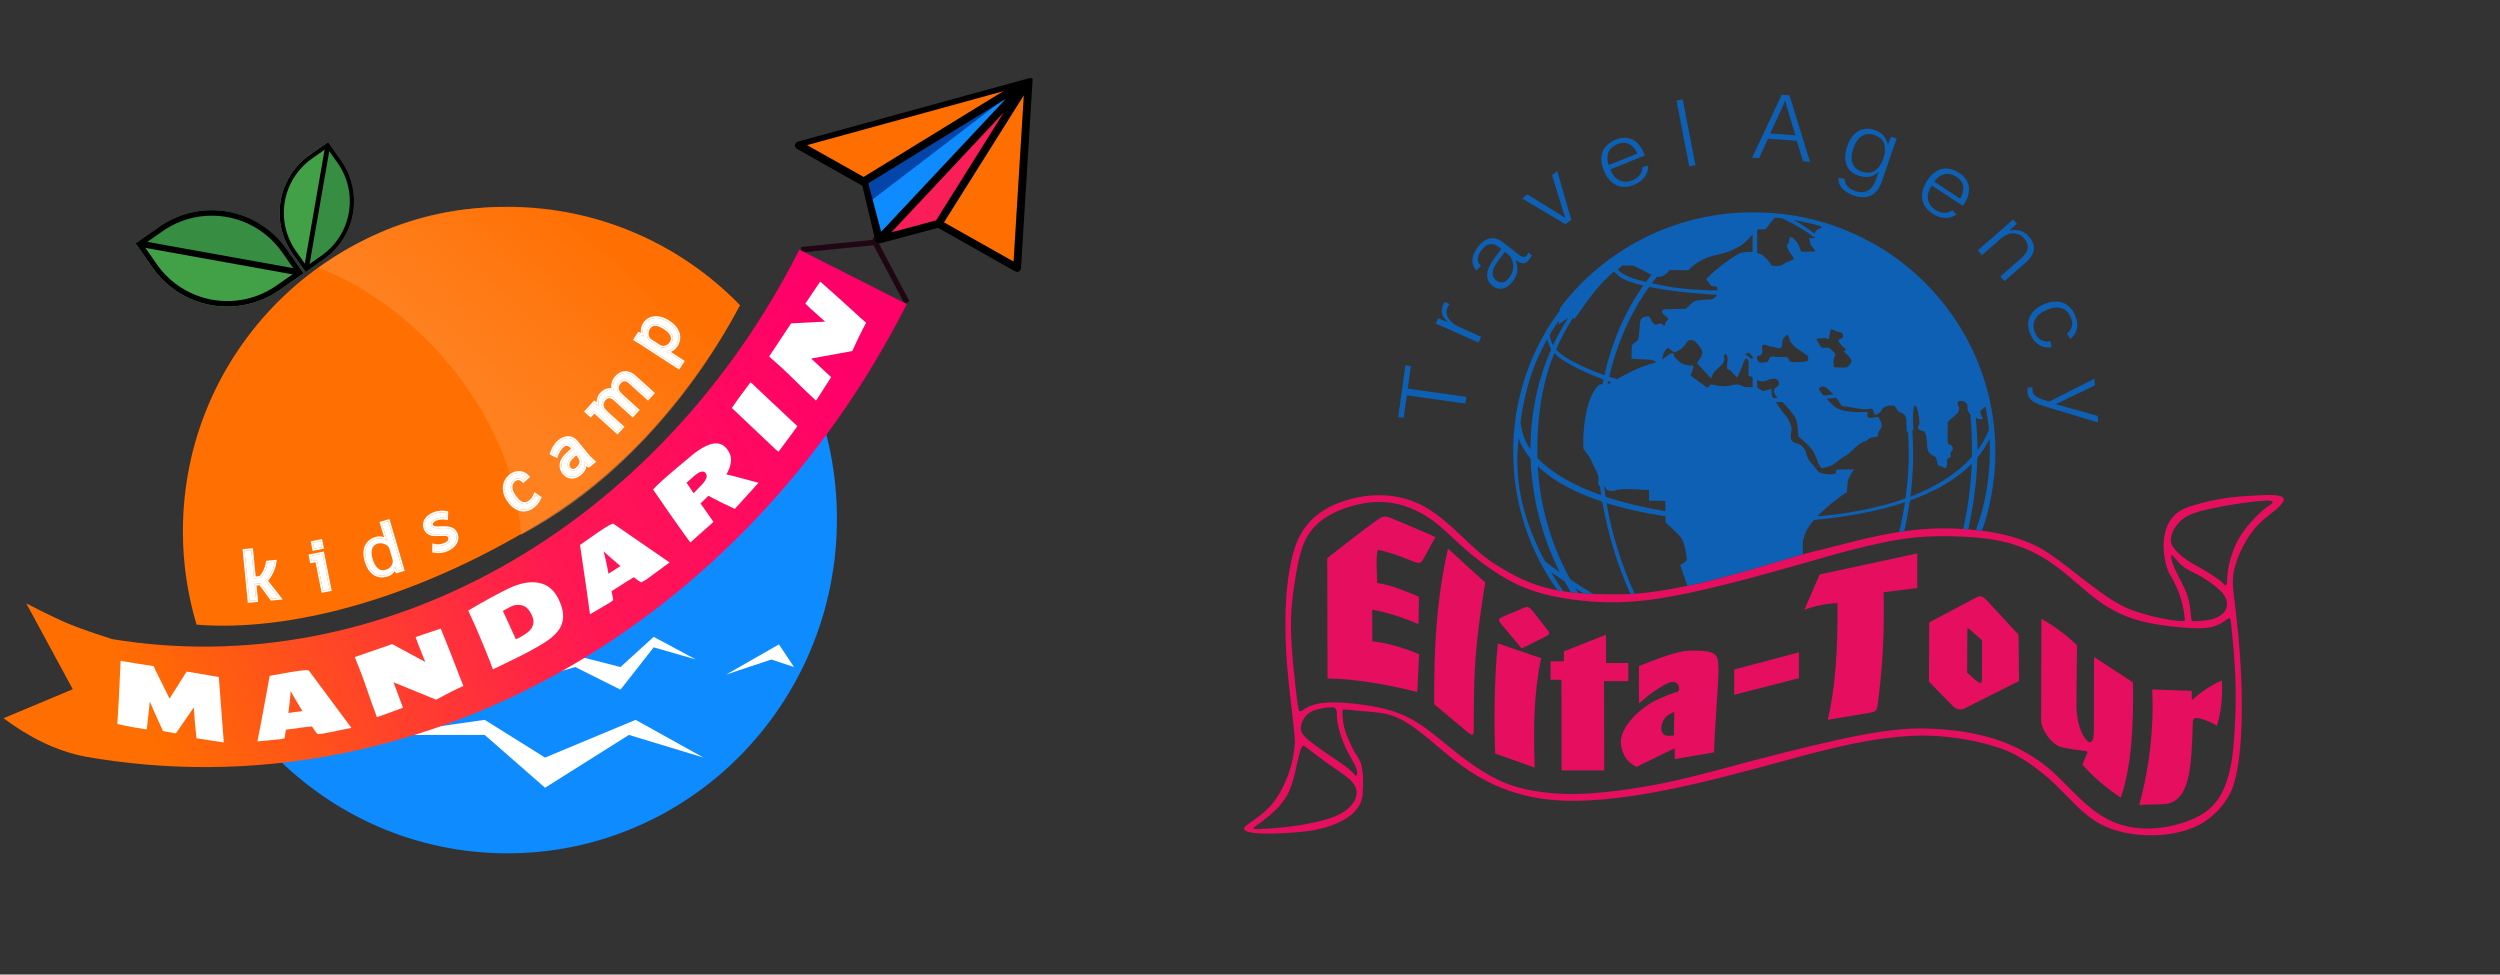
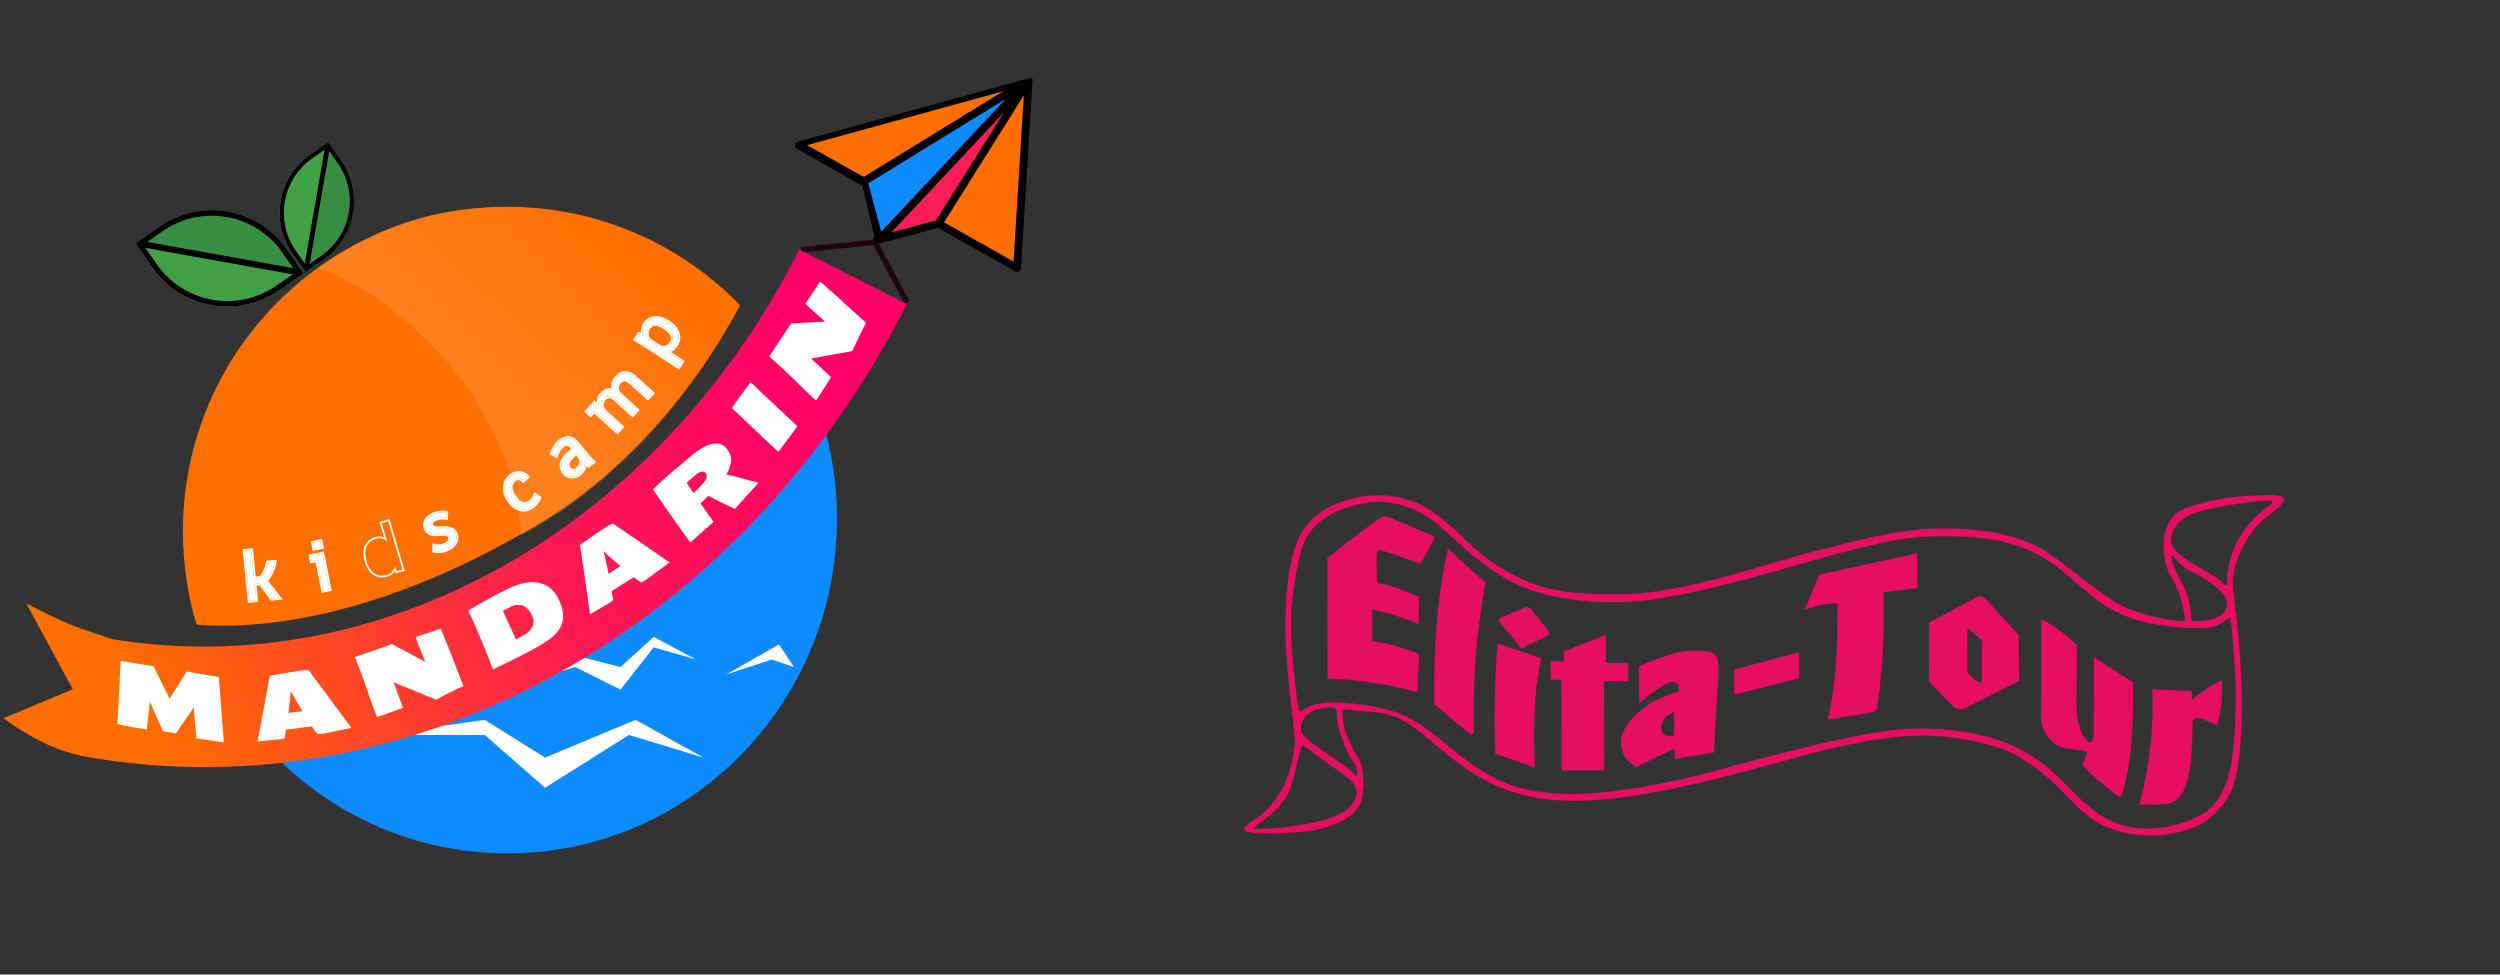
<svg xmlns="http://www.w3.org/2000/svg" width="844" height="329" viewBox="0 0 844 329" fill="none">
  <rect x="0" y="0" width="844" height="329" fill="#333333" stroke="none" />
  <g clip-path="url(#clip0_2101_89)">
    <g clip-path="url(#clip1_2101_89)">
      <path fill-rule="evenodd" clip-rule="evenodd" d="M758.685 167.444C751.671 167.818 745.212 168.992 738.567 171.247C727.099 175.155 730.467 190.648 732.596 194.043C736.526 200.328 737.284 206.121 737.681 209.329C737.785 210.307 729.005 209.132 720.345 206.202C709.649 202.586 696.457 188.587 687.172 184.187C680.974 181.253 672.792 178.866 659.201 178.415C640.837 177.81 624.619 183.351 612.232 186.214C600.375 188.957 569.154 200.464 547.466 200.63C525.764 200.803 517.687 198.596 504.756 190.485C496.456 185.27 490.227 176.35 481.05 171.138C469.287 164.453 455.75 167.427 448.391 171.41C440.287 175.803 437.545 182.299 436.059 188.818C434.197 196.963 433.791 205.601 434.024 215.702C434.285 227.596 436.749 243.144 437.122 249.554C437.25 251.795 436.648 256.674 434.915 261.499C433.395 265.77 430.883 270.014 428.649 272.354C424.265 276.951 420.193 278.387 420.007 279.64C419.563 282.662 438.625 281.097 442.575 280.435C446.207 279.824 459.335 277.209 460.022 268.116C460.347 263.791 460.235 260.599 459.484 257.883C459.02 256.209 457.317 254.134 456.684 252.763C454.555 248.165 453.076 245.408 453.242 239.677C453.255 239.205 457.368 239.853 457.737 239.884C467.202 240.76 470.333 240.213 479.114 246.878C489.178 254.521 499.844 267.335 522.765 269.916C545.695 272.486 579.092 263.105 599.142 257.723C611.227 254.477 630.397 248.726 647.786 248.349C659.197 248.108 673.885 251.007 681.133 255.221C698.001 265.013 700.37 275.807 713.616 280.112C721.791 282.767 733.216 282.903 741.912 278.723C747.315 276.129 751.739 270.904 753.482 266.531C758.011 255.133 757.118 229.077 755.601 213.893C754.081 198.715 753.557 198.831 753.919 194.237C754.142 191.422 757.006 181.762 763.844 175.688C767.046 172.833 769.883 171.44 770.892 169.047C772.043 166.327 763.763 167.172 758.685 167.444ZM735.812 195.3C734.766 193.3 733.91 191.49 733.415 189.955C732.938 188.417 732.82 187.141 733.368 187.48C733.926 187.813 735.138 189.752 736.882 191.137C738.618 192.526 740.896 193.361 743.51 194.885C746.12 196.41 749.071 198.627 750.547 200.511C752.006 202.396 751.986 203.954 751.668 205.105C751.343 206.256 750.737 207.003 749.819 207.662C748.909 208.314 747.697 208.881 746.021 209.227C744.349 209.553 742.233 209.665 741.11 209.71C739.979 209.76 739.847 209.757 739.705 208.406C739.569 207.061 739.417 204.372 738.737 201.927C738.056 199.483 736.848 197.289 735.812 195.3ZM455.841 272.269C454.359 273.844 452.091 275.281 448.323 276.462C444.562 277.661 439.302 278.591 434.84 279.134C430.385 279.681 426.73 279.83 424.817 279.851C422.904 279.881 422.728 279.779 423.605 279.097C424.485 278.425 426.418 277.158 428.595 275.311C430.785 273.471 433.229 271.04 434.833 267.872C436.431 264.704 437.2 260.793 437.846 257.896C438.486 255.014 439.001 253.16 439.407 252.318C439.82 251.476 440.111 251.649 441.682 252.844C443.252 254.022 446.092 256.229 448.773 258.127C451.451 260.018 453.966 261.601 455.594 263.091C457.229 264.578 457.971 265.964 457.991 267.502C458.015 269.033 457.324 270.724 455.841 272.269ZM454.782 253.455C455.692 255.268 456.752 256.925 457.371 258.158C457.987 259.401 458.157 260.209 458.167 260.867C458.18 261.512 458.031 262.022 457.673 261.825C457.321 261.624 456.752 260.735 455.33 259.56C453.912 258.385 451.644 256.929 449.034 255.156C446.434 253.381 443.486 251.296 441.715 249.802C439.935 248.308 439.322 247.395 439.187 246.325C439.045 245.262 439.397 244.047 439.962 242.998C440.527 241.938 441.316 241.055 442.392 240.424C443.472 239.786 444.83 239.412 446.441 239.117C448.045 238.818 449.897 238.597 450.696 239.09C451.495 239.582 451.255 240.808 451.349 242.356C451.451 243.921 451.894 245.822 452.497 247.758C453.11 249.686 453.868 251.646 454.782 253.455ZM754.423 224.293C754.731 229.097 754.829 233.443 754.752 238.084C754.67 242.723 754.399 247.653 754.017 251.829C753.641 256.005 753.133 259.441 751.901 263.264C750.679 267.094 748.713 271.315 744.17 274.401C739.637 277.477 732.515 279.43 726.317 279.698C720.109 279.973 714.814 278.554 710.156 275.814C705.519 273.07 701.511 268.996 698.112 265.577C694.717 262.144 691.931 259.356 687.991 256.62C684.057 253.886 678.959 251.191 672.927 249.323C666.895 247.445 659.911 246.403 653.111 246.064C646.317 245.71 639.696 246.064 629.473 247.941C619.253 249.826 605.425 253.224 593.831 256.26C582.234 259.302 572.867 261.984 563.636 263.957C554.405 265.933 545.302 267.206 538.272 267.74C531.261 268.279 526.292 268.093 521.499 267.522C516.692 266.962 512.044 266.008 507.301 263.974C502.562 261.923 497.739 258.783 492.837 254.983C487.932 251.177 482.953 246.712 478.169 243.765C473.379 240.825 468.796 239.398 463.096 238.39C457.409 237.388 450.622 236.791 446.35 237.331C442.074 237.877 440.311 239.558 439.373 240.027C438.428 240.495 438.303 239.745 437.707 234.764C437.112 229.786 436.042 220.585 435.849 213.451C435.659 206.311 436.347 201.255 437.118 196.352C437.887 191.449 438.743 186.709 440.341 183.073C441.939 179.437 444.285 176.907 447.189 174.941C450.09 172.975 453.556 171.576 457.29 170.602C461.031 169.638 465.042 169.098 469.368 169.705C473.684 170.31 478.332 172.072 482.452 174.849C486.564 177.627 490.176 181.43 494.049 184.876C497.945 188.336 502.116 191.449 506.049 193.914C509.986 196.386 513.676 198.209 518.191 199.656C522.7 201.099 528.025 202.172 534.683 202.841C541.332 203.51 549.3 203.781 560.769 201.955C572.227 200.128 587.186 196.196 597.45 193.371C607.717 190.546 613.299 188.831 619.981 187.005C626.68 185.175 634.466 183.236 641.09 182.166C647.705 181.107 653.155 180.934 658.801 181.039C664.454 181.151 670.304 181.559 675.469 182.665C680.628 183.776 685.09 185.582 688.912 187.748C692.74 189.921 695.936 192.451 699.361 195.361C702.784 198.271 706.433 201.567 710.282 204.117C714.147 206.667 718.203 208.453 722.705 209.652C727.21 210.85 732.156 211.438 736.384 211.808C740.615 212.171 744.126 212.314 746.756 211.652C749.4 210.99 751.16 209.516 752.06 208.932C752.971 208.355 753.035 208.671 753.32 211.451C753.611 214.236 754.125 219.488 754.423 224.293ZM767.111 169.896C766.755 170.317 765.946 170.663 764.704 171.641C763.461 172.612 761.776 174.225 760.273 175.865C758.79 177.508 757.487 179.192 756.42 180.866C755.361 182.54 754.532 184.204 753.834 186.129C753.127 188.057 752.541 190.244 752.23 192.152C751.932 194.06 751.918 195.68 751.813 196.603C751.719 197.524 751.515 197.741 751.197 197.564C750.876 197.384 750.442 196.8 749.434 195.989C748.432 195.177 746.878 194.142 745.327 193.198C743.767 192.257 742.22 191.398 740.879 190.634C739.539 189.867 738.412 189.198 737.156 188.227C735.907 187.256 734.549 185.979 733.771 184.889C732.989 183.803 732.806 182.893 732.891 181.861C732.975 180.812 733.337 179.637 734.187 178.275C735.027 176.907 736.357 175.355 738.432 174.225C740.5 173.097 743.317 172.391 746.048 171.79C748.773 171.186 751.397 170.69 754.928 170.157C758.465 169.61 762.899 169.04 765.154 169.003C767.395 168.969 767.473 169.471 767.111 169.896ZM484.198 237.735L495.921 247.568C497.417 248.586 497.542 247.727 497.542 247.048C497.566 239.161 497.529 230.859 498.135 222.439C498.774 213.56 500.122 204.552 501.418 196.658L488.839 185.219C484.943 202.372 484.022 219.362 484.198 237.735ZM519.041 208.355C515.568 203.931 516.506 204.358 511.353 206.538L508.534 207.699C505.345 209.02 505.49 209.081 507.491 211.475L513.703 218.924L521.499 215.05C523.631 213.988 523.343 213.838 521.664 211.696L519.041 208.355ZM505.68 217.189C504.458 228.37 504.353 244.556 504.79 254.396L518.117 259.119C517.68 246.152 517.714 234.726 520.273 222.201L505.68 217.189ZM469.196 174.758C467.608 174.13 466.795 174.262 465.137 175.41C459.947 179.002 448.079 188.451 448.079 188.451L448.177 229.056C457.162 229.209 467.324 230.808 478.474 233.609L479.083 220.877C473.728 218.558 467.98 217.006 463.289 216.514L463.268 205.832C467.713 206.582 473.132 208.263 478.901 210.677L479.029 201.462C474.277 199.469 469.812 197.5 464.9 196.841C464.991 193.099 464.284 188.855 465.184 185.602C468.833 186.336 472.577 187.694 476.348 189.249C479.567 190.594 479.71 190.098 480.654 188.499L484.591 181.331C484.642 181.243 473.61 176.513 469.196 174.758ZM671.177 203.129C669.051 200.892 668.791 200.871 666.096 202.294L651.29 210.147L651.212 230.119L659.299 238.353C660.507 239.738 662.312 239.646 663.08 239.249L681.63 229.902L681.464 214.293L671.177 203.129ZM669.112 229.335C669.119 231.08 668.388 230.805 666.831 229.504L664.106 227.087L664.177 213.159C664.17 211.675 664.349 211.886 665.592 213.027L669.143 216.164L669.112 229.335ZM549.71 229.946V223.834H542.192L542.168 214.283L527.984 219.902V223.233L523.472 223.281V229.498H527.145L527.196 260.086H541.576L541.525 229.946H549.71ZM706.957 221.804L706.88 246.906C706.866 251.011 705.573 250.905 704.798 250.226C702.564 248.284 700.942 243.256 700.996 237.67L701.199 217.869C697.75 214.453 693.718 211.482 689.172 208.912L689.081 242.916C689.074 246.62 692.855 251.479 695.939 252.23C698.105 252.769 701.673 253.252 703.572 253.479C704.72 253.622 704.862 253.669 704.425 254.739L703.024 258.161C706.792 262.395 711.148 266.079 716.002 269.308C719.726 258.195 720.325 244.6 720.081 230.367L706.957 221.804ZM585.467 234.56L607.327 228.961V220.238L585.467 226.038V234.56ZM609.135 205.89C610.564 205.265 615.834 203.625 620.343 203.642C620.482 218.992 619.649 232.241 617.043 242.994L630.681 240.733C633 240.237 633.545 240.424 633.88 238C635.952 222.71 636.104 211.176 635.901 199.944L647.255 198.515V186.835L614.321 193.948L609.135 205.89ZM739.982 236.397L739.911 233.239L726.608 232.761C727.136 244.997 725.948 257.886 722.238 271.719L730.206 271.495C739.657 271.23 739.847 258.239 740.29 243.663C740.331 242.125 741.58 242.22 743.222 242.702C744.782 243.157 746.722 243.921 748.435 245.045C749.918 240.125 750.398 234.815 750.114 229.725C746.455 231.287 743.103 233.592 739.982 236.397ZM571.906 219.634C567.461 219.59 564.083 220.598 553.315 224.86V228.265C553.213 229.396 553.362 237.473 553.362 237.473C554.026 236.92 556.267 234.815 558.467 233.362C560.43 232.065 562.313 230.808 563.978 230.319C565.21 229.953 566.246 230.571 566.551 231.202C566.747 231.596 567.089 232.659 566.639 233.338C566.436 233.63 565.264 233.844 564.831 234.003C562.296 234.917 559.604 236.091 558.745 236.543C552.249 240.023 546.958 246.131 547.218 250.79C547.425 254.47 549.26 256.453 549.947 257.163C550.634 257.876 552.442 258.905 552.442 258.905L565.39 252.613V256.277L578.659 254.005C578.723 253.992 578.73 250.036 579.065 245.239C579.604 237.657 580.23 227.613 580.166 226.299C579.962 221.366 580.44 219.719 571.906 219.634ZM565.159 248.318C565.159 248.318 563.24 248.501 562.797 248.417C559.574 247.853 560.776 242.746 563.406 241.242C564.124 240.828 565.2 240.312 565.2 240.312L565.159 248.318Z" fill="#E60E5F" />
-       <path fill-rule="evenodd" clip-rule="evenodd" d="M672.988 142.24L672.981 142.227C672.92 141.758 672.856 141.303 672.788 140.848L671.458 145.048C670.646 147.164 669.623 149.119 668.371 150.899C668.127 151.265 667.856 151.622 667.585 151.978C667.599 148.182 667.359 144.488 667 140.845C667.352 141.157 667.731 141.629 668.029 141.514C668.686 141.269 668.703 141.847 669.353 141.439C669.637 141.252 668.747 140.414 668.831 140.023C668.892 139.724 668.212 138.869 668.669 138.597C669.248 138.254 669.65 137.633 670.338 137.31C670.828 139.853 671.224 142.427 671.461 145.048C671.979 143.704 672.413 142.302 672.792 140.845C671.556 132.39 669.011 124.36 665.355 116.965C665.243 116.741 665.138 116.507 665.016 116.286C661.702 109.733 657.518 103.683 652.606 98.294L652.373 98.046C652.024 97.656 651.665 97.272 651.3 96.895L651.022 96.607C650.677 96.237 650.311 95.873 649.963 95.517C649.851 95.415 649.749 95.31 649.648 95.201C649.292 94.855 648.94 94.512 648.585 94.172C648.473 94.064 648.355 93.948 648.236 93.84C647.884 93.507 647.525 93.184 647.177 92.862C647.045 92.743 646.92 92.627 646.791 92.512C646.435 92.196 646.08 91.877 645.718 91.568C645.586 91.453 645.454 91.334 645.312 91.215C644.96 90.916 644.601 90.611 644.245 90.315C644.1 90.2 643.947 90.081 643.809 89.962C643.446 89.674 643.094 89.388 642.739 89.103C642.587 88.984 642.438 88.869 642.282 88.747C641.93 88.482 641.568 88.207 641.219 87.939L640.684 87.551C640.339 87.297 639.99 87.042 639.638 86.787C639.459 86.662 639.276 86.533 639.09 86.4C638.745 86.159 638.396 85.918 638.044 85.684C637.864 85.558 637.675 85.436 637.492 85.307C637.13 85.076 636.781 84.835 636.416 84.611C636.226 84.482 636.023 84.36 635.827 84.227C635.475 84.01 635.126 83.793 634.767 83.582C634.564 83.45 634.354 83.328 634.141 83.202C633.796 82.995 633.44 82.791 633.081 82.581C632.868 82.458 632.655 82.34 632.445 82.214C632.083 82.014 631.72 81.82 631.365 81.62C622.411 76.737 612.439 73.481 601.84 72.242C600.293 72.062 598.753 71.933 597.196 71.834C596.813 71.811 596.421 71.814 596.035 71.794C595.971 71.79 595.906 71.79 595.845 71.787C594.965 71.749 594.085 71.705 593.205 71.698C593.049 71.698 592.897 71.709 592.741 71.709C592.406 71.705 592.074 71.681 591.739 71.681C565.122 71.681 541.487 84.38 526.634 104.009L526.563 104.888C525.327 106.565 524.108 108.253 523.005 110.022L522.985 110.056C522.778 110.385 522.578 110.718 522.372 111.057C522.192 111.36 522.016 111.658 521.834 111.961C517.484 119.396 514.288 127.589 512.494 136.295C512.376 136.9 512.25 137.504 512.146 138.112L512.098 138.38C512.007 138.896 511.919 139.415 511.834 139.928C511.797 140.159 511.766 140.393 511.733 140.621C511.672 141.001 511.621 141.385 511.57 141.762C511.519 142.101 511.485 142.441 511.445 142.787C511.056 145.985 510.849 149.242 510.849 152.549C510.849 170.035 516.411 186.149 525.828 199.31C526.475 199.425 527.131 199.53 527.798 199.639C526.393 197.588 525.002 195.432 523.662 193.178C525.138 194.217 526.651 195.245 528.187 196.261C528.875 197.513 529.592 198.753 530.334 199.972C531.16 200.06 531.999 200.145 532.866 200.219C532.537 199.697 532.212 199.167 531.887 198.634C532.815 199.211 533.749 199.785 534.694 200.352C535.723 200.423 536.779 200.471 537.886 200.522C535.215 198.916 532.629 197.279 530.137 195.622C524.051 184.611 520.151 172.201 519.224 158.691C519.193 158.273 519.176 157.856 519.153 157.441C524.356 162.405 531.887 166.375 540.926 169.379C542.798 180.234 546.051 190.77 550.431 200.559C550.918 200.528 551.399 200.498 551.893 200.471C547.482 190.94 544.223 180.645 542.368 169.848C548.434 171.76 555.16 173.23 562.265 174.306L562.289 176.398C562.289 176.398 565.958 179.63 567.394 181.314C568.836 183.002 569.438 188.305 569.438 188.906C569.438 189.507 567.251 190.811 567.251 190.811L569.665 197.792C577.227 196.179 584.83 194.098 591.678 192.115C592.189 191.965 592.714 191.816 593.222 191.663C599.22 189.908 604.596 188.261 608.688 187.137C608.671 185.212 608.401 183.334 608.935 181.535C609.684 179.002 610.838 177.297 612.432 175.525C623.468 174.51 633.982 172.608 643.118 169.539C642.6 172.948 641.93 176.306 641.131 179.61C641.71 179.525 642.275 179.44 642.864 179.365C643.643 175.936 644.293 172.473 644.777 168.965C653.239 165.95 660.44 161.879 665.659 156.576C665.605 157.771 665.548 158.942 665.466 160.093C665.057 166.402 664.143 172.585 662.782 178.594C663.358 178.632 663.926 178.669 664.481 178.71C665.937 172.32 666.912 165.774 667.338 159.166C667.437 157.598 667.514 156.036 667.552 154.491C669.19 152.535 670.585 150.423 671.692 148.152C671.759 149.483 671.786 150.824 671.786 152.175C671.786 161.299 670.226 170.055 667.365 178.204C667.264 178.459 667.186 178.703 667.098 178.954C667.792 179.026 668.459 179.107 669.119 179.189C672.04 170.85 673.638 161.879 673.638 152.549C673.638 149.065 673.425 145.626 672.995 142.261V142.24H672.988ZM547.76 89.619L551.487 89.677L555.671 91.813C556.304 92.135 556.92 92.478 557.529 92.773C556.896 93.561 556.263 94.349 555.661 95.171C551.704 94.25 547.96 93.072 546.159 90.977C546.704 90.502 547.229 90.064 547.76 89.619ZM561.351 105.822C562.089 106.874 563.199 107.017 563.145 107.672C563.091 108.328 562.285 108.599 562.235 109.122C562.059 110.881 561.24 109.227 560.705 109.217C559.882 109.204 559.161 109.811 558.647 109.523C557.204 108.732 557.37 106.762 556.382 106.8C552.77 106.936 554.026 109.047 553.129 114.269C552.96 115.291 551.741 115.505 550.885 116.609L550.817 121.074C553.474 121.525 558.836 120.904 558.948 122.429C554.168 123.471 549.046 126.167 545.891 128C545.015 127.735 544.114 127.484 543.268 127.206C545.929 115.78 550.549 105.486 556.775 96.838C562.817 98.091 570.884 99.065 579.607 99.54C579.309 100.403 578.104 101.16 577.231 101.143C575.958 101.143 572.915 101.214 571.801 101.839C570.992 102.287 570.227 103.496 569.022 104.26C569.022 104.26 562.675 104.379 562.069 104.379C561.47 104.379 560.752 104.983 561.351 105.822ZM544.155 129.032C544.091 129.07 544.006 129.121 543.945 129.158C543.485 129.44 543.102 129.586 542.75 129.691C542.821 129.348 542.875 128.999 542.95 128.659C543.339 128.791 543.759 128.903 544.155 129.032ZM531.468 107.808C536.237 101.197 539.01 96.777 544.876 91.626C545.546 92.38 546.585 93.279 547.158 93.666C548.589 94.631 551.25 95.564 554.777 96.396C548.691 105.034 544.199 115.288 541.643 126.649C536.616 124.887 532.195 122.86 528.499 120.598C527.456 119.963 526.004 118.704 525.314 118.025C526.965 114.236 528.898 110.636 531.075 107.238L531.468 107.808ZM526.292 108.209L526.184 109.56L529.437 107.295C527.551 110.256 525.787 113.309 524.291 116.541C523.679 115.458 523.343 114.293 523.164 113.03C524.132 111.366 525.215 109.791 526.292 108.209ZM519.356 120.398C520.273 118.385 521.258 116.432 522.318 114.524C522.626 115.689 523.066 116.813 523.702 117.848C519.19 128.095 516.698 139.568 516.698 151.761C515.311 149.768 514.356 147.69 513.875 145.524C513.703 144.79 513.513 143.823 513.3 142.678C514.373 134.832 516.201 127.345 519.356 120.398ZM526.556 193.157C524.843 191.955 523.194 190.733 521.593 189.511C515.693 178.557 511.364 165.573 512.403 151.421C512.487 150.287 512.586 149.167 512.684 148.05C513.605 150.484 514.979 152.763 516.749 154.878C516.783 155.91 516.83 156.946 516.898 157.988C517.775 170.554 521.187 182.448 526.556 193.157ZM541.017 129.786C540.469 129.718 540.022 129.688 539.477 130.258C535.279 134.699 534.243 145.351 534.558 151.438C535.157 152.559 536.39 153.639 537.07 155.204C537.95 157.258 539.016 158.823 539.555 160.793C539.741 161.502 539.555 162.704 539.541 163.543C539.538 163.913 539.781 163.954 540.13 163.944C540.242 164.82 540.333 165.689 540.465 166.565C540.506 166.772 540.536 166.969 540.56 167.179C531.119 163.838 523.699 159.577 519.031 154.623C518.733 142.169 520.409 129.661 524.775 119.152C525.192 119.559 526.265 120.683 526.789 121.03C530.885 123.746 535.801 126.106 541.332 128.092C541.213 128.652 541.122 129.226 541.017 129.786ZM542.016 167.682L541.961 167.288C541.802 166.225 541.684 165.169 541.555 164.11C542.313 164.514 542.049 165.682 543.705 165.729C545.306 165.787 546.172 165.183 547.784 165.115C550.495 165.013 553.948 165.376 556.67 165.4L556.741 169.05L562.197 169.087L562.238 172.585C554.862 171.349 548.041 169.712 542.016 167.682ZM591.671 130.723L589.024 130.659C588.93 130.659 587.281 129.858 586.844 129.817C585.446 129.678 583.645 130.391 582.281 130.401C580 130.431 578.405 129.837 577.945 129.827C576.662 129.786 576.973 131.341 576.076 130.683C575.186 130.031 572.495 128.072 570.708 126.771C572.573 121.848 571.872 124.177 568.311 122.955C567.146 122.558 566.205 121.339 565.708 120.904C564.625 119.95 565.495 119.342 564.699 119.254C563.768 119.145 563.095 120.12 561.209 121.311C561.189 120.198 561.812 118.405 562.864 117.566C563.44 117.101 564.662 119.142 565.474 118.867C568.643 117.797 569.073 115.692 569.919 115.084C570.376 114.752 571.49 114.415 572.651 115.655C573.984 117.074 574.699 118.273 574.709 118.819C574.76 120.13 573.771 121.142 572.921 122.625L577.698 127.766C578.192 126.659 578.118 126.337 578.734 125.573C579.698 124.408 581.344 123.352 581.733 122.534C582.559 120.867 581.719 120.541 582.119 119.838C582.579 119.037 583.039 119.767 583.243 120.785C583.358 121.407 582.887 123.165 583.111 124.622L584.052 124.911L586.441 127.515C586.441 127.515 588.09 124.085 588.215 123.481C588.33 122.877 589.19 121.145 589.19 121.145L589.762 121.104C589.762 121.104 590.29 121.566 590.348 122.099C590.409 122.629 590.267 126.853 590.267 126.853L591.675 127.348L591.671 130.723ZM591.671 121.223C591.56 121.223 591.458 121.216 591.394 121.182C591.093 121.036 590.212 120.252 590.212 120.252L589.143 119.519L590.466 119.023C590.761 119.196 590.913 119.987 591.671 120.14V121.223ZM591.671 85.056C589.925 84.913 587.85 85.185 587.068 85.623C583.358 87.704 577.674 92.227 575.985 94.264C575.985 94.264 576.824 95.109 577.309 96.07C577.789 97.035 579.258 96.386 579.587 96.916C579.776 97.225 579.793 97.622 579.773 98.077C573.02 97.934 566.581 97.524 560.779 96.271C559.774 96.057 558.735 95.833 557.682 95.615C558.25 94.858 558.853 94.135 559.445 93.405C560.789 93.602 562.157 93.144 563.65 91.154L569.939 91.242C572.437 88.784 574.621 87.497 577.576 86.57C579.837 85.864 582.789 85.497 585.189 84.248C586.462 83.582 587.741 83.039 588.794 82.126C589.803 81.25 590.727 80.211 591.668 79.189L591.671 85.056ZM617.053 114.517C617.544 114.663 617.594 113.59 617.642 113.095C617.699 112.602 618.089 111.085 618.089 111.085C618.089 111.085 618.63 111.139 619.257 111.526C619.893 111.916 621.122 112.215 621.558 112.263C622.002 112.314 621.954 112.708 622.198 113.339C622.445 113.977 621.9 114.178 621.271 114.371C620.624 114.568 620.624 114.959 620.776 115.353C620.922 115.74 622.103 117.02 622.638 117.41C623.17 117.797 623.217 118.242 623.217 118.242L622.286 118.541L623.322 119.417C623.322 119.417 625.032 121.186 625.079 121.824C625.14 122.459 624.148 123.637 623.566 123.933C622.987 124.228 619.558 124.028 619.314 124.028C619.077 124.028 618.972 122.456 618.972 121.923C618.972 121.379 619.365 120.398 619.365 120.398C619.365 120.398 619.649 119.858 619.609 119.519C619.554 119.172 617.95 117.797 617.547 117.505C617.165 117.21 615.743 117.454 615.306 117.454C614.859 117.454 614.426 116.718 614.135 116.13C613.837 115.543 613.207 114.707 613.255 114.46C613.302 114.219 615.834 114.12 616.284 114.12C616.718 114.127 616.569 114.371 617.053 114.517ZM618.918 133.185C617.842 133.307 616.758 133.423 615.651 133.528C615.299 133.141 614.978 132.784 614.758 132.492C613.546 130.934 614.091 131.083 614.687 130.659C615.414 130.139 616.508 130.659 618.024 132.231C618.36 132.577 618.63 132.876 618.918 133.185ZM614.873 76.435L614.856 76.88C612.855 77.715 612.571 78.418 612.761 78.971C610.493 77.257 608.143 75.681 605.696 74.279C608.824 74.809 611.877 75.552 614.873 76.435ZM593.215 77.634C593.262 77.593 593.303 77.538 593.35 77.494L596.008 77.392L599.122 73.471C599.958 73.542 600.801 73.6 601.634 73.698C605.496 75.481 609.277 77.715 612.855 80.363C612.432 80.394 611.803 80.397 610.811 80.36L611.227 82.615C611.227 82.615 613.529 84.92 612.324 84.937L608.113 84.998C608.113 84.998 607.46 83.307 607.063 82.482C606.671 81.674 605.354 80.088 604.569 80.065C604.085 80.048 603.997 81.117 603.909 81.864C603.868 82.149 603.326 82.441 603.255 82.876C603.191 83.331 603.594 83.939 603.878 84.577C604.342 85.599 605.405 86.655 605.53 87.229C605.635 87.775 604.393 88.034 603.15 88.556C602.49 88.832 601.955 89.453 601.085 89.65C600.141 89.864 598.926 89.809 598.1 89.684C596.634 87.209 595.134 85.908 593.215 85.355V77.634ZM593.215 120.123C593.686 120.096 594.058 120.065 594.231 120.008C594.518 119.913 594.962 119.325 594.962 118.734C594.962 118.147 594.572 116.48 595.354 116.378C596.133 116.286 597.304 116.972 597.991 117.02C598.672 117.067 600.727 117.706 600.727 117.706C600.727 117.706 601.657 117.21 601.657 116.575C601.657 115.94 601.854 114.375 602.098 114.178C602.341 113.974 603.174 112.755 603.513 113.095C603.865 113.441 604.047 114.178 604.203 114.816C604.352 115.451 605.523 116.768 606.109 117.213C606.684 117.655 610.259 119.967 610.408 120.398C610.56 120.839 610.408 121.824 610.117 121.97C609.819 122.116 605.324 122.408 604.545 122.167C603.76 121.926 603.953 120.598 603.276 120.547C602.588 120.497 599.515 120.598 599.163 120.398C598.824 120.201 597.653 120.351 597.511 120.697C597.348 121.04 596.769 122.167 596.769 122.167C596.769 122.167 594.369 122.707 593.98 122.262C593.736 121.991 593.462 121.783 593.212 121.6L593.215 120.123ZM598.117 131.297L595.185 132.031L593.215 130.856V128.272C593.936 128.628 594.749 128.832 595.456 128.73C596.576 128.561 597.054 127.997 598.591 127.851C600.114 127.698 600.601 128.88 600.601 129.508C600.601 130.842 598.702 130.523 598.892 132.156C599 133.134 599.589 133.82 600.202 134.367C599.684 134.377 599.142 134.373 598.614 134.38C597.897 133.419 598.117 131.297 598.117 131.297ZM644.191 159.536C644.008 162.477 643.697 165.397 643.297 168.283C635.095 171.216 625.187 173.274 613.546 174.327C613.891 173.977 614.206 173.641 614.589 173.264C616.911 170.972 620.367 168.133 623.464 166.222C623.654 166.106 623.559 162.938 623.928 162.012C624.646 160.209 625.918 158.47 625.918 158.47L620.211 158.518C619.466 158.969 620.181 159.591 619.585 159.872C618.278 160.484 614.436 159.954 613.891 159.217C612.605 157.482 610.3 155.431 609.964 153.69C609.389 150.756 607.51 149.887 606.461 149.639C603.543 148.946 604.843 146.169 604.843 144.845C604.843 143.52 603.665 141.12 602.514 139.921C601.705 139.073 600.469 137.168 599.552 135.769C600.273 135.748 600.994 135.721 601.715 135.698C603.394 137.253 605.286 139.752 605.973 140.763C606.979 142.223 607.128 147.412 607.128 147.412C608.539 148.454 610.858 150.437 612.002 152.168C613.377 154.229 613.749 157.122 615.005 158.008C615.367 158.266 617.215 157.407 617.682 157.35C619.104 157.18 620.221 155.428 623.539 153.577C624.625 152.973 627.77 149.228 629.54 149.011C630.248 148.929 630.6 148.206 631.267 147.934C633.264 147.147 634.202 148.019 634.046 146.4C634.002 145.863 635.305 144.396 635.271 143.741C635.204 142.689 634.584 141.65 634.364 141.164C633.907 140.091 631.778 141.751 630.603 140.791C629.882 140.19 631.297 139.589 630.157 139.09C623.715 139.32 620.35 138.512 618.596 136.624C617.987 135.973 617.317 135.283 616.687 134.631C617.747 134.519 618.813 134.407 619.862 134.275C620.133 134.597 620.407 134.913 620.665 135.26C621.129 135.928 621.413 137.079 622.344 137.147C624.977 137.334 627.861 138.356 630.617 138.122C631.04 138.095 631.815 137.728 632.188 138.2C632.634 138.77 632.678 140.196 633.163 140.04C635.302 139.378 635.136 138.132 635.827 137.68C637.323 136.696 637.885 136.954 639.262 136.93C639.916 136.916 640.214 138.275 640.887 138.872C641.615 139.514 643.531 139.334 643.589 141.948L643.69 145.727C643.69 145.727 643.88 145.714 644.137 145.68C644.448 150.27 644.496 154.905 644.191 159.536ZM644.949 167.672C645.332 164.667 645.606 161.641 645.755 158.599C645.982 154.097 645.901 149.673 645.609 145.327C645.843 145.215 646.002 145.072 645.978 144.896C645.887 144.233 645.481 137.653 646.419 136.998C647.123 136.516 647.877 140.244 648.026 142.702C648.077 143.561 647.336 143.874 647.471 144.339C648.003 146.128 649.194 144.716 649.915 146.159C650.636 147.605 650.511 150.118 650.741 151.683C650.985 153.252 653.578 154.386 653.578 154.386C654.143 155.958 653.835 157.16 654.827 157.278C655.765 157.387 656.449 158.29 656.892 157.991C657.244 157.761 657.495 156.586 657.291 155.248C657.725 154.324 658.832 154.732 658.544 153.747C658.141 152.365 659.448 152.287 659.265 151.235C659.052 149.999 657.992 150.196 657.731 149.88C657.254 149.272 657.606 142.4 657.606 142.4C658.138 141.575 660.751 140.115 661.276 138.77C661.814 137.378 660.287 136.095 661.1 135.575C661.987 134.998 664.332 135.412 664.217 137.582C664.163 138.655 664.671 139.382 665.213 139.86C665.646 144.702 665.808 149.578 665.714 154.24C660.869 159.652 653.988 164.208 644.949 167.672ZM684.711 109.696C684.724 110.725 684.995 111.825 685.503 112.976C685.912 113.896 686.403 114.67 686.965 115.271C687.52 115.875 688.116 116.344 688.749 116.677C689.385 117.006 690.039 117.2 690.716 117.281C691.393 117.349 692.056 117.308 692.699 117.183L692.222 115.173C691.115 115.424 690.113 115.319 689.216 114.881C688.316 114.436 687.581 113.594 687.029 112.344C686.339 110.776 686.308 109.326 686.948 108.005C687.585 106.671 688.891 105.56 690.878 104.681C691.809 104.257 692.693 103.995 693.515 103.88C694.338 103.764 695.103 103.802 695.797 103.995C696.504 104.192 697.124 104.528 697.676 105.027C698.224 105.516 698.667 106.161 699.023 106.956C699.571 108.192 699.717 109.288 699.446 110.239C699.175 111.186 698.64 111.947 697.845 112.517L698.904 114.395C699.456 114.005 699.927 113.539 700.302 112.989C700.685 112.436 700.969 111.825 701.135 111.142C701.304 110.463 701.335 109.723 701.243 108.912C701.155 108.11 700.908 107.255 700.512 106.362C700.018 105.255 699.416 104.358 698.681 103.652C697.953 102.953 697.141 102.45 696.223 102.141C695.306 101.832 694.318 101.737 693.238 101.842C692.161 101.944 691.034 102.267 689.853 102.786C688.776 103.275 687.842 103.863 687.067 104.552C686.285 105.241 685.692 106.012 685.283 106.868C684.883 107.72 684.687 108.667 684.711 109.696ZM596.857 46.834L606.606 47.52L608.712 54.457L611.041 54.62L604.132 32.183L601.505 32L591.519 53.252L593.841 53.418L596.857 46.834ZM601.065 37.599C601.261 37.181 601.465 36.764 601.637 36.343C601.83 35.918 601.999 35.538 602.135 35.188C602.294 34.842 602.409 34.55 602.507 34.319C602.599 34.085 602.646 33.942 602.663 33.895C602.68 33.925 602.724 34.061 602.781 34.292C602.842 34.529 602.907 34.825 603.008 35.188C603.113 35.558 603.225 35.966 603.357 36.428C603.485 36.883 603.617 37.337 603.756 37.786L606.133 45.666L597.619 45.072L601.065 37.599ZM621.748 63.434C622.178 63.95 622.713 64.429 623.386 64.857C624.05 65.295 624.876 65.682 625.841 66.015C628.115 66.792 630.058 66.789 631.673 65.977C633.298 65.183 634.506 63.621 635.299 61.312L639.195 49.948C639.334 49.557 639.462 49.181 639.591 48.817C639.73 48.457 639.841 48.135 639.946 47.853C640.058 47.571 640.146 47.337 640.217 47.14C640.288 46.95 640.336 46.821 640.349 46.77L638.457 46.118C638.457 46.142 638.413 46.247 638.318 46.434C638.237 46.61 638.139 46.844 638.027 47.113C637.915 47.384 637.797 47.67 637.675 47.982C637.56 48.291 637.462 48.583 637.37 48.841L637.33 48.834C637.174 47.737 636.713 46.76 635.955 45.884C635.207 45.008 634.181 44.349 632.888 43.904C631.778 43.517 630.735 43.381 629.781 43.483C628.823 43.585 627.943 43.884 627.157 44.39C626.365 44.885 625.675 45.561 625.082 46.417C624.503 47.266 624.006 48.264 623.62 49.384C623.244 50.488 623.017 51.554 622.953 52.572C622.882 53.598 623 54.542 623.281 55.411C623.556 56.273 624.026 57.037 624.696 57.699C625.35 58.361 626.22 58.871 627.3 59.248C628.759 59.743 630.035 59.886 631.135 59.679C632.235 59.465 633.251 58.932 634.158 58.093L634.198 58.107L633.86 59.054C633.768 59.333 633.674 59.614 633.555 59.906C633.44 60.202 633.349 60.474 633.261 60.725C632.936 61.652 632.546 62.426 632.076 63.04C631.605 63.651 631.077 64.11 630.495 64.415C629.916 64.718 629.27 64.874 628.586 64.887C627.899 64.911 627.164 64.779 626.392 64.51C625.136 64.083 624.216 63.502 623.63 62.765C623.034 62.025 622.736 61.227 622.753 60.358L620.644 60.005C620.621 60.636 620.688 61.237 620.858 61.808C621.027 62.382 621.335 62.925 621.748 63.434ZM632.611 57.801C631.981 58.127 631.331 58.297 630.637 58.3C629.953 58.311 629.27 58.202 628.596 57.964C627.75 57.672 627.056 57.272 626.531 56.762C625.996 56.256 625.614 55.662 625.384 54.99C625.14 54.314 625.059 53.56 625.12 52.739C625.17 51.921 625.353 51.028 625.685 50.094C626.375 48.091 627.333 46.695 628.576 45.921C629.815 45.15 631.247 45.038 632.875 45.598C633.542 45.829 634.151 46.165 634.693 46.597C635.224 47.021 635.634 47.557 635.932 48.206C636.219 48.855 636.365 49.618 636.378 50.495C636.385 51.367 636.199 52.362 635.813 53.482C635.414 54.63 634.95 55.557 634.398 56.26C633.853 56.963 633.261 57.472 632.611 57.801ZM650.105 69.977C650.707 70.788 651.486 71.512 652.464 72.153C653.395 72.758 654.255 73.159 655.071 73.355C655.887 73.552 656.625 73.63 657.298 73.586C657.968 73.535 658.581 73.393 659.126 73.162C659.678 72.921 660.142 72.663 660.517 72.384L659.048 71.013C658.28 71.587 657.41 71.858 656.411 71.851C655.433 71.844 654.424 71.498 653.395 70.836C652.596 70.313 651.987 69.729 651.588 69.074C651.175 68.429 650.931 67.75 650.85 67.047C650.768 66.344 650.843 65.614 651.08 64.857C651.303 64.103 651.659 63.366 652.133 62.63L662.691 69.502L662.955 69.094C663.591 68.099 664.075 67.101 664.383 66.117C664.688 65.129 664.789 64.174 664.691 63.241C664.603 62.307 664.282 61.424 663.733 60.592C663.195 59.757 662.389 58.993 661.337 58.311C660.561 57.801 659.719 57.414 658.805 57.149C657.904 56.881 656.977 56.823 656.029 56.969C655.084 57.112 654.164 57.499 653.236 58.131C652.312 58.762 651.428 59.713 650.609 60.979C649.868 62.127 649.37 63.23 649.103 64.3C648.846 65.363 648.795 66.368 648.967 67.322C649.13 68.283 649.509 69.166 650.105 69.977ZM654.841 59.513C655.48 59.098 656.12 58.844 656.763 58.738C657.407 58.64 658.043 58.67 658.676 58.857C659.306 59.037 659.895 59.306 660.46 59.675C661.167 60.127 661.702 60.64 662.078 61.187C662.457 61.726 662.691 62.317 662.775 62.935C662.86 63.563 662.823 64.219 662.65 64.908C662.464 65.59 662.179 66.307 661.77 67.043L653.03 61.346C653.598 60.535 654.204 59.923 654.841 59.513ZM511.699 87.871L511.722 87.837C512.176 88.156 512.606 88.4 513.026 88.587C513.432 88.767 513.818 88.859 514.177 88.862C514.539 88.869 514.891 88.777 515.226 88.584C515.568 88.39 515.889 88.098 516.208 87.687C516.38 87.463 516.55 87.219 516.712 86.967C516.871 86.709 517.007 86.438 517.125 86.159L515.984 85.26C515.91 85.395 515.842 85.548 515.761 85.721C515.676 85.891 515.585 86.04 515.487 86.159C515.111 86.645 514.684 86.832 514.207 86.73C513.726 86.628 513.148 86.309 512.474 85.782L507.373 81.786C505.931 80.652 504.488 80.217 503.063 80.475C501.631 80.734 500.284 81.677 499.001 83.321C498.368 84.146 497.894 84.934 497.579 85.698C497.271 86.455 497.099 87.171 497.078 87.847C497.055 88.516 497.163 89.144 497.407 89.735C497.647 90.319 497.986 90.855 498.433 91.327L499.942 89.752C499.56 89.337 499.272 88.93 499.096 88.502C498.923 88.078 498.856 87.643 498.893 87.195C498.93 86.747 499.072 86.285 499.299 85.813C499.536 85.334 499.851 84.835 500.25 84.319C501.103 83.233 502.004 82.604 502.958 82.428C503.927 82.248 505.003 82.621 506.188 83.548L506.855 84.081L504.411 87.31C503.795 88.125 503.28 88.95 502.877 89.789C502.464 90.631 502.207 91.446 502.105 92.247C501.997 93.038 502.075 93.799 502.339 94.525C502.6 95.245 503.104 95.897 503.845 96.481C504.411 96.916 504.983 97.215 505.572 97.361C506.157 97.513 506.753 97.524 507.342 97.395C507.931 97.269 508.52 97.007 509.092 96.603C509.661 96.196 510.192 95.677 510.697 95.028C511.601 93.874 512.108 92.675 512.24 91.436C512.362 90.203 512.179 89.015 511.699 87.871ZM510.646 91.473C510.443 92.251 510.067 93.008 509.498 93.734C508.764 94.682 508.026 95.215 507.288 95.334C506.553 95.456 505.836 95.245 505.132 94.692C504.583 94.261 504.214 93.778 504.048 93.256C503.883 92.729 503.855 92.172 503.977 91.599C504.099 91.001 504.319 90.403 504.678 89.782C505.013 89.157 505.426 88.543 505.89 87.918L508.029 85.001L509.089 85.83C509.556 86.19 509.945 86.672 510.257 87.273C510.571 87.874 510.768 88.522 510.839 89.239C510.91 89.942 510.846 90.692 510.646 91.473ZM686.589 84.577C686.732 83.861 686.684 83.11 686.457 82.326C686.227 81.552 685.763 80.757 685.056 79.949C684.179 78.934 683.201 78.265 682.131 77.919C681.051 77.583 679.836 77.573 678.482 77.871L678.445 77.82C678.587 77.701 678.787 77.515 679.047 77.27C679.322 77.022 679.565 76.775 679.819 76.537C680.083 76.286 680.32 76.065 680.533 75.868C680.726 75.671 680.845 75.556 680.879 75.532L679.603 74.062C679.555 74.106 679.443 74.208 679.274 74.371C679.085 74.54 678.868 74.731 678.618 74.968C678.367 75.199 678.1 75.444 677.798 75.708C677.507 75.973 677.23 76.218 676.972 76.442L667.711 84.516L669.119 86.132L675.798 80.306C676.397 79.786 677.02 79.403 677.704 79.141C678.384 78.883 679.054 78.761 679.741 78.768C680.401 78.785 681.055 78.934 681.671 79.209C682.311 79.487 682.862 79.905 683.343 80.465C683.875 81.087 684.24 81.688 684.403 82.272C684.585 82.869 684.619 83.45 684.494 84.024C684.365 84.597 684.122 85.151 683.732 85.684C683.363 86.217 682.893 86.73 682.331 87.212L675.341 93.31L676.708 94.899L684.071 88.482C684.717 87.915 685.269 87.297 685.709 86.645C686.163 85.986 686.457 85.297 686.589 84.577ZM490.65 109.207C490.027 108.742 489.523 108.222 489.13 107.659C488.731 107.088 488.494 106.491 488.379 105.859C488.274 105.221 488.365 104.579 488.653 103.927C488.771 103.659 488.887 103.425 489.019 103.204C489.14 102.99 489.266 102.817 489.408 102.681L487.82 101.971C487.604 102.179 487.401 102.484 487.218 102.909C486.96 103.486 486.805 104.029 486.774 104.545C486.724 105.048 486.757 105.55 486.896 106.029C487.028 106.504 487.262 106.966 487.6 107.407C487.925 107.856 488.352 108.314 488.859 108.766L488.836 108.823C488.646 108.742 488.379 108.623 488.013 108.477C487.654 108.334 487.292 108.185 486.927 108.036C486.578 107.896 486.253 107.771 485.965 107.655C485.681 107.55 485.522 107.489 485.481 107.472L484.696 109.244C484.75 109.275 484.906 109.333 485.163 109.448C485.417 109.557 485.732 109.689 486.087 109.839C486.456 109.985 486.828 110.148 487.224 110.324C487.624 110.494 487.979 110.647 488.294 110.796L499.157 115.645L500.027 113.692L492.715 110.423C491.97 110.09 491.287 109.689 490.65 109.207ZM572.383 55.737L568.077 33.555L565.985 33.962L570.284 56.144L572.383 55.737ZM708.173 140.404L698.975 137.84C698.938 137.833 698.789 137.792 698.539 137.728C698.281 137.657 697.977 137.575 697.621 137.47C697.259 137.368 696.867 137.256 696.457 137.137C696.041 137.015 695.655 136.903 695.303 136.801C694.951 136.699 694.653 136.618 694.392 136.553C694.148 136.489 693.999 136.455 693.955 136.451C693.999 136.434 694.142 136.38 694.385 136.258C694.605 136.149 694.893 136.013 695.245 135.854C695.597 135.691 695.973 135.518 696.359 135.334C696.745 135.134 697.11 134.964 697.466 134.801C697.804 134.638 698.095 134.496 698.332 134.38C698.586 134.261 698.711 134.193 698.722 134.17L707.276 130.105L707.073 127.861L691.867 135.548L691.048 135.348C689.551 134.92 688.373 134.451 687.537 133.932C686.698 133.423 686.241 132.764 686.18 131.959C686.159 131.779 686.159 131.582 686.159 131.352C686.166 131.127 686.187 130.914 686.207 130.734L684.514 130.88C684.47 131.379 684.48 131.997 684.541 132.723C684.585 133.263 684.755 133.759 685.025 134.193C685.3 134.631 685.696 135.035 686.203 135.399C686.711 135.759 687.348 136.102 688.109 136.411C688.874 136.723 689.744 137.029 690.777 137.331L708.366 142.638L708.173 140.404ZM476.318 123.59L474.463 123.332L472.015 140.814L473.877 141.072L474.937 133.45L494.709 136.234L495.024 133.98L475.255 131.195L476.318 123.59ZM543.285 60.66C544.006 61.478 544.795 62.096 545.668 62.507C546.538 62.915 547.482 63.105 548.491 63.095C549.493 63.064 550.536 62.84 551.612 62.399C552.635 61.988 553.467 61.495 554.094 60.945C554.723 60.392 555.211 59.822 555.556 59.248C555.908 58.664 556.138 58.083 556.26 57.502C556.379 56.912 556.439 56.385 556.429 55.91L554.459 56.338C554.496 57.285 554.215 58.165 553.64 58.973C553.054 59.777 552.208 60.412 551.077 60.874C550.184 61.231 549.354 61.394 548.6 61.36C547.845 61.326 547.151 61.136 546.528 60.793C545.905 60.456 545.343 59.978 544.866 59.353C544.389 58.732 543.989 58.012 543.657 57.204L555.326 52.477L555.143 52.026C554.696 50.922 554.158 49.958 553.525 49.143C552.892 48.325 552.174 47.69 551.362 47.232C550.536 46.78 549.632 46.542 548.64 46.505C547.648 46.474 546.575 46.699 545.404 47.164C544.537 47.517 543.749 47.992 543.004 48.58C542.269 49.17 541.694 49.9 541.271 50.756C540.844 51.615 540.628 52.606 540.607 53.72C540.604 54.847 540.868 56.117 541.43 57.516C541.941 58.793 542.564 59.832 543.285 60.66ZM543.126 51.174C543.417 50.593 543.81 50.087 544.324 49.669C544.835 49.252 545.394 48.919 546.013 48.664C546.795 48.349 547.52 48.193 548.187 48.199C548.843 48.213 549.453 48.352 550.015 48.637C550.576 48.919 551.088 49.323 551.551 49.866C552.005 50.406 552.425 51.058 552.797 51.812L543.126 55.733C542.784 54.796 542.635 53.951 542.659 53.19C542.689 52.437 542.842 51.758 543.126 51.174ZM530.459 74.157L525.727 57.733L523.983 59.108L527.446 70.452C527.504 70.687 527.588 70.948 527.676 71.23C527.761 71.522 527.863 71.811 527.957 72.109C528.049 72.401 528.15 72.683 528.252 72.955C528.347 73.23 528.435 73.461 528.509 73.658C528.33 73.515 528.127 73.362 527.879 73.203C527.642 73.04 527.402 72.877 527.131 72.71C526.867 72.54 526.607 72.381 526.346 72.218C526.099 72.065 525.865 71.923 525.669 71.804L515.663 65.631L513.885 67.016L528.502 75.698L530.459 74.157Z" fill="#0D60B4" />
    </g>
    <path d="M115.151 54.205L110.752 47.966L104.514 52.365C101.953 54.169 99.773 56.459 98.098 59.105C96.423 61.752 95.286 64.703 94.752 67.788C94.219 70.874 94.299 74.035 94.988 77.091C95.677 80.146 96.962 83.035 98.768 85.594L103.167 91.832L109.405 87.433C111.966 85.63 114.146 83.34 115.821 80.693C117.496 78.047 118.633 75.096 119.167 72.01C119.7 68.924 119.62 65.763 118.931 62.708C118.242 59.653 116.958 56.764 115.151 54.205Z" fill="#378E43" />
    <path d="M110.752 47.966L104.514 52.365C101.953 54.169 99.773 56.459 98.098 59.105C96.423 61.752 95.286 64.703 94.752 67.788C94.219 70.874 94.299 74.035 94.988 77.091C95.677 80.146 96.962 83.035 98.768 85.594L103.167 91.832L110.752 47.966Z" fill="#42A047" />
    <path fill-rule="evenodd" clip-rule="evenodd" d="M104.192 90.999L111.469 49.227L109.863 48.947L102.585 90.719L104.192 90.999Z" fill="black" />
    <path fill-rule="evenodd" clip-rule="evenodd" d="M113.986 55.028C115.684 57.433 116.891 60.149 117.539 63.022C118.187 65.894 118.262 68.866 117.761 71.767C117.259 74.668 116.19 77.442 114.616 79.93C113.041 82.418 110.991 84.571 108.584 86.266L103.511 89.844L99.934 84.771C98.235 82.365 97.028 79.649 96.38 76.777C95.732 73.905 95.657 70.933 96.159 68.032C96.66 65.13 97.729 62.356 99.304 59.869C100.878 57.38 102.928 55.227 105.335 53.532L110.409 49.955L113.986 55.028ZM98.768 85.594C96.962 83.035 95.677 80.146 94.988 77.091C94.299 74.035 94.219 70.874 94.752 67.788C95.286 64.703 96.423 61.752 98.098 59.105C99.773 56.459 101.953 54.169 104.514 52.365L110.752 47.966L115.151 54.205C116.958 56.764 118.242 59.653 118.931 62.708C119.62 65.763 119.7 68.924 119.167 72.01C118.633 75.096 117.496 78.047 115.821 80.693C114.146 83.34 111.966 85.63 109.405 87.433L103.167 91.832L98.768 85.594Z" fill="black" />
    <path d="M53.877 76.514L45.775 82.159L51.419 90.26C53.733 93.587 56.679 96.423 60.09 98.609C63.502 100.795 67.31 102.287 71.298 103C75.286 103.713 79.376 103.633 83.332 102.764C87.289 101.895 91.037 100.255 94.359 97.937L102.461 92.292L96.816 84.19C94.502 80.865 91.556 78.028 88.145 75.842C84.734 73.656 80.925 72.164 76.938 71.451C72.95 70.738 68.86 70.818 64.903 71.687C60.946 72.556 57.199 74.196 53.877 76.514Z" fill="#378E43" />
    <path d="M45.775 82.159L51.419 90.26C53.733 93.587 56.679 96.423 60.09 98.609C63.502 100.795 67.31 102.287 71.298 103C75.286 103.713 79.376 103.633 83.332 102.764C87.289 101.895 91.037 100.255 94.359 97.936L102.461 92.292L45.775 82.159Z" fill="#42A047" />
    <path fill-rule="evenodd" clip-rule="evenodd" d="M101.391 90.961L47.411 81.242L47.037 83.318L101.017 93.037L101.391 90.961Z" fill="black" />
    <path fill-rule="evenodd" clip-rule="evenodd" d="M54.933 78.028C58.056 75.849 61.579 74.306 65.299 73.49C69.019 72.673 72.863 72.597 76.613 73.268C80.362 73.938 83.942 75.341 87.149 77.396C90.356 79.451 93.126 82.118 95.302 85.244L99.892 91.833L93.303 96.423C90.18 98.602 86.657 100.144 82.937 100.962C79.217 101.778 75.372 101.854 71.623 101.183C67.874 100.513 64.293 99.111 61.086 97.055C57.88 95 55.109 92.333 52.934 89.207L48.344 82.618L54.933 78.028ZM94.359 97.937C91.037 100.255 87.289 101.895 83.332 102.764C79.376 103.633 75.286 103.713 71.298 103C67.31 102.287 63.502 100.795 60.09 98.609C56.679 96.423 53.733 93.587 51.419 90.26L45.775 82.159L53.877 76.514C57.199 74.196 60.946 72.556 64.903 71.687C68.86 70.818 72.95 70.738 76.938 71.451C80.925 72.164 84.734 73.656 88.145 75.842C91.556 78.028 94.502 80.865 96.816 84.19L102.461 92.292L94.359 97.937Z" fill="black" />
    <path fill-rule="evenodd" clip-rule="evenodd" d="M275.888 136.639C260.095 164.48 227.878 195.231 185.891 219.623C153.207 238.612 120.245 250.468 92.312 254.659C112.469 275.299 140.423 288.083 171.319 288.083C232.749 288.083 282.548 237.545 282.548 175.204C282.548 161.659 280.198 148.672 275.888 136.639Z" fill="#0D8BFF" />
    <path fill-rule="evenodd" clip-rule="evenodd" d="M249.857 103.053C234.709 131.075 212.09 158.302 182.554 176.353C139.423 202.71 97.21 213.365 66.358 210.886C63.359 200.897 61.747 190.308 61.747 179.342C61.747 118.853 110.783 69.817 171.272 69.817C202.101 69.817 229.954 82.554 249.857 103.053ZM280.521 187.175C280.668 184.987 280.758 182.787 280.791 180.578C280.766 182.794 280.675 184.993 280.521 187.175Z" fill="#FF6F01" />
    <path fill-rule="evenodd" clip-rule="evenodd" d="M294.525 80.974L297.38 74.979L299.048 75.773L295.745 82.708L270.598 85.223L270.415 83.385L294.525 80.974Z" fill="#200512" />
    <path fill-rule="evenodd" clip-rule="evenodd" d="M305.402 102.592L294.627 82.273L296.259 81.408L307.034 101.727L305.402 102.592Z" fill="#200512" />
    <path d="M163.63 243.019L127.971 248.113H163.63L184.007 265.942L212.32 248.113L237.496 255.754L214.572 243.019L184.007 255.754L163.63 243.019Z" fill="white" />
    <path d="M194.196 221.281L176.366 230.284L194.196 225.189L209.479 232.831L220.68 218.545L234.949 222.642L220.68 215.001L209.479 225.189L194.196 221.281Z" fill="white" />
    <path d="M262.968 217.548L245.138 227.736L260.42 222.642L268.062 225.189L262.968 217.548Z" fill="white" />
    <g opacity="0.6">
      <path d="M248.992 104.314C220.978 74.76 160.695 51.671 107.594 90.487C134.835 100.312 172.749 134.731 175.911 180.527C225.036 154.494 248.992 104.314 248.992 104.314Z" fill="#FF6F01" />
      <path d="M248.992 104.314C220.978 74.76 160.695 51.671 107.594 90.487C134.835 100.312 172.749 134.731 175.911 180.527C225.036 154.494 248.992 104.314 248.992 104.314Z" fill="url(#paint0_linear_2101_89)" fill-opacity="0.2" />
    </g>
    <path d="M28.97 255.469C140.833 275.068 251.385 210.821 306.125 102.653L269.867 84.303C222.106 178.681 128.571 230.739 37.823 215.755C37.823 215.755 28.685 212.881 23.027 210.524C17.359 208.163 8.866 203.69 8.866 203.69L24.567 232.69L1.17 242.48C9.713 248.798 18.761 253.518 28.97 255.469Z" fill="url(#paint1_linear_2101_89)" />
    <path d="M267.056 109.184L259.658 120.359L263.627 123.902C264.831 124.977 266.576 126.649 268.864 128.918C271.15 131.172 272.696 132.659 273.504 133.38C274.303 134.094 274.962 134.715 275.479 135.244C276.176 134.239 277.129 132.776 278.338 130.856C279.554 128.928 280.303 127.75 280.587 127.324L280.464 127.213C280.067 126.86 277.864 124.8 273.855 121.034L287.725 118.517C289.525 114.591 290.734 112.071 291.35 110.954C291.964 109.823 292.317 109.157 292.406 108.958L290.528 107.321L288.008 105.011C285.624 102.829 283.755 101.134 282.402 99.927L276.902 95.056L271.878 102.489C272.213 102.843 272.798 103.405 273.631 104.176L278.565 108.58C276.278 108.685 273.83 108.812 271.221 108.963C268.604 109.107 267.216 109.181 267.056 109.184Z" fill="white" />
    <path d="M251.804 131.171L253.362 129.067C253.572 129.202 253.782 129.364 253.99 129.551L255.442 130.959L269.184 143.874L267.505 146.212L262.811 152.527C262.577 152.356 262.292 152.12 261.957 151.819L247.072 137.734C248.313 135.882 249.891 133.695 251.804 131.171Z" fill="white" />
    <path fill-rule="evenodd" clip-rule="evenodd" d="M243.694 169.713C245.908 170.804 247.367 171.504 248.069 171.815L256.078 162.981C255.563 162.865 253.859 162.412 250.966 161.62C248.075 160.814 246.163 160.327 245.23 160.159C246.041 158.845 246.548 157.447 246.752 155.964C246.957 154.467 246.529 153.02 245.466 151.625C243.572 149.138 240.71 149.047 236.88 151.353C235.906 151.941 234.959 152.597 234.039 153.323C233.14 154.057 230.967 155.88 227.523 158.791C224.079 161.702 221.772 163.809 220.601 165.113C220.529 165.201 220.486 165.243 220.473 165.242L225.812 172.994L227.246 175.026C230.238 179.285 232.178 181.996 233.065 183.16L235.678 180.794C236.796 179.784 238.502 178.275 240.799 176.269C240.846 176.215 240.846 176.157 240.797 176.093L236.5 169.956L239.158 167.375C239.975 167.837 241.487 168.617 243.694 169.713ZM234.37 160.669C236.222 159.104 237.501 158.783 238.206 159.708C238.6 160.226 238.688 160.787 238.469 161.392C238.244 161.989 237.873 162.583 237.357 163.178C236.834 163.763 236.242 164.389 235.578 165.054C234.923 165.713 234.449 166.198 234.158 166.51L231.785 162.973C232.912 161.942 233.774 161.174 234.37 160.669Z" fill="white" />
    <path fill-rule="evenodd" clip-rule="evenodd" d="M206.478 199.578L207.035 202.581C206.643 202.917 206.236 203.221 205.815 203.493C205.394 203.764 203.18 205.062 199.172 207.385C198.855 204.716 197.735 196.912 195.814 183.973C196.334 183.614 197.488 182.804 199.276 181.544C201.066 180.269 202.644 179.192 204.008 178.312C205.372 177.432 206.365 176.911 206.985 176.749C207.143 176.886 212.623 180.661 223.427 188.073L226.057 189.882C220.909 193.668 218.28 195.596 218.17 195.667C218.069 195.732 217.51 196.057 216.493 196.641C215.682 196.199 214.853 195.606 214.008 194.864C213.426 195.144 210.916 196.715 206.478 199.578ZM209.441 191.102C206.651 188.717 204.765 187.065 203.786 186.147C204.253 187.944 204.634 189.594 204.928 191.097C205.222 192.601 205.392 193.464 205.436 193.685L209.441 191.102Z" fill="white" />
    <path fill-rule="evenodd" clip-rule="evenodd" d="M163.332 218.135C165.008 222.233 166.031 224.848 166.402 225.982L172.126 223.214C177.287 220.719 181.206 218.614 183.882 216.897C186.567 215.176 188.37 213.404 189.288 211.58C190.635 208.903 190.337 205.682 188.392 201.915C187.101 199.413 185.306 197.793 183.01 197.056C179.81 196.033 175.982 196.599 171.524 198.753C167.934 200.489 163.451 202.945 158.079 206.121C159.91 210.02 161.662 214.025 163.332 218.135ZM174.175 215.848L169.768 206.228C170.994 205.546 171.955 205.038 172.65 204.702C173.715 204.187 174.882 204.068 176.152 204.344C177.417 204.612 178.498 205.614 179.394 207.35C180.479 209.451 180.305 211.277 178.872 212.826C178.109 213.663 176.543 214.67 174.175 215.848Z" fill="white" />
    <path d="M119.769 221.818L132.382 217.452C132.535 217.54 133.885 218.266 136.432 219.63C138.974 220.985 141.352 222.267 143.568 223.475L141.118 217.331C140.717 216.273 140.447 215.515 140.307 215.055L148.795 212.209L151.546 219.027C152.218 220.713 153.133 223.06 154.29 226.069L155.511 229.252L156.464 231.561C156.278 231.663 155.611 231.973 154.461 232.49C153.317 232.996 150.907 234.24 147.231 236.223L132.852 230.332C134.749 235.467 135.797 238.281 135.993 238.775L136.055 238.928C135.572 239.095 134.272 239.572 132.153 240.359C130.044 241.144 128.408 241.724 127.244 242.099C127.021 241.405 126.711 240.559 126.314 239.563C125.912 238.558 125.198 236.55 124.17 233.541C123.148 230.52 122.338 228.259 121.741 226.761L119.769 221.818Z" fill="white" />
    <path d="M66.324 249.252L75.535 250.669L75.42 248.802L74.887 241.893C74.286 234.081 73.946 229.638 73.871 228.563L63.014 226.711L57.243 235.845L52.418 226.134L51.878 224.884C48.847 224.458 45.155 223.868 40.8 223.113L40.726 223.1C40.233 234.015 39.913 240.286 39.765 241.912L39.589 244.42C41.476 244.857 43.357 245.238 45.233 245.564C47.119 245.891 48.56 246.126 49.558 246.269L50.578 236.851C51.549 239.181 53.035 242.502 55.035 246.813C55.401 246.897 56.847 247.158 59.374 247.596L65.444 238.814L65.593 241.212C65.68 242.688 65.924 245.368 66.324 249.252Z" fill="white" />
    <path fill-rule="evenodd" clip-rule="evenodd" d="M96.09 249.244L96.498 246.353C101.729 245.624 104.672 245.253 105.327 245.243C105.916 246.246 106.535 247.11 107.185 247.833C108.362 247.73 109.01 247.67 109.129 247.653C109.258 247.635 112.429 246.997 118.644 245.739L116.655 243.061C108.475 232.079 104.33 226.495 104.22 226.309C103.564 226.2 102.433 226.257 100.825 226.481C99.217 226.705 97.339 227.017 95.19 227.417C93.049 227.806 91.668 228.054 91.048 228.16C88.823 240.421 87.443 247.801 86.907 250.298C91.548 249.873 94.116 249.625 94.613 249.555C95.109 249.486 95.601 249.382 96.09 249.244ZM98.127 233.34C98.791 234.554 100.105 236.789 102.068 240.043L97.349 240.701C97.375 240.486 97.483 239.652 97.673 238.198C97.862 236.744 98.013 235.125 98.127 233.34Z" fill="white" />
    <path d="M94.269 201.879L91.743 202.126L87.9 196.945L85.95 197.136L86.489 202.642L84.215 202.864L82.559 185.965L84.833 185.742L85.767 195.281L86.893 195.171C87.052 195.155 87.22 195.138 87.395 195.121C87.57 195.096 87.745 195.075 87.921 195.058C88.221 194.754 88.496 194.43 88.744 194.083C88.991 193.729 89.215 193.348 89.417 192.942C89.618 192.527 89.795 192.079 89.95 191.596C90.112 191.114 90.254 190.543 90.374 189.887L92.72 189.657C92.638 190.302 92.501 190.92 92.309 191.51C92.125 192.092 91.899 192.658 91.63 193.208C91.37 193.757 91.074 194.273 90.743 194.757C90.412 195.241 90.058 195.658 89.681 196.009L94.269 201.879Z" fill="white" />
    <path fill-rule="evenodd" clip-rule="evenodd" d="M95.443 202.382L91.456 202.773L87.613 197.591L86.622 197.689L87.161 203.194L83.662 203.537L81.885 185.412L85.384 185.069L86.32 194.608L87.321 194.51C87.424 194.495 87.528 194.481 87.632 194.469C87.851 194.235 88.053 193.988 88.24 193.727C88.468 193.401 88.675 193.049 88.864 192.67C89.05 192.285 89.217 191.865 89.362 191.409L89.364 191.405L89.366 191.4C89.516 190.952 89.651 190.412 89.768 189.776L89.852 189.319L93.427 188.969L93.33 189.735C93.244 190.415 93.099 191.07 92.895 191.698C92.702 192.307 92.465 192.899 92.184 193.475C91.911 194.051 91.6 194.594 91.25 195.105C91.013 195.451 90.763 195.768 90.499 196.056L95.443 202.382ZM89.681 196.008C90.057 195.657 90.411 195.241 90.742 194.757C91.074 194.273 91.369 193.757 91.63 193.208C91.898 192.658 92.125 192.092 92.309 191.51C92.437 191.113 92.541 190.706 92.621 190.285C92.66 190.079 92.692 189.87 92.719 189.657L90.374 189.887C90.253 190.543 90.111 191.113 89.949 191.596C89.795 192.078 89.617 192.527 89.417 192.942C89.215 193.348 88.99 193.728 88.743 194.082C88.495 194.429 88.22 194.754 87.92 195.058C87.745 195.075 87.57 195.096 87.395 195.121L85.767 195.281L84.832 185.742L82.558 185.965L84.215 202.864L86.488 202.641L85.949 197.136L87.9 196.944L91.743 202.126L94.268 201.879L89.681 196.008Z" fill="white" />
    <path d="M111.259 198.987L109.065 199.423L107.015 189.102L105.223 189.458L104.874 187.701L108.861 186.909L111.259 198.987ZM108.246 182.703L108.649 184.732L106.03 185.252L105.628 183.223L108.246 182.703Z" fill="white" />
    <path fill-rule="evenodd" clip-rule="evenodd" d="M111.984 199.471L108.582 200.147L106.533 189.826L104.74 190.182L104.151 187.217L109.346 186.185L111.984 199.471ZM107.017 189.102L109.066 199.423L111.26 198.987L108.862 186.909L104.875 187.701L105.224 189.458L107.017 189.102ZM108.731 181.979L109.374 185.216L105.548 185.975L104.905 182.739L108.731 181.979ZM108.248 182.703L105.629 183.223L106.032 185.252L108.65 184.732L108.248 182.703Z" fill="white" />
-     <path d="M135.867 192.289L133.998 192.841C133.9 192.619 133.809 192.412 133.727 192.219C133.652 192.049 133.581 191.881 133.516 191.717C133.448 191.544 133.392 191.41 133.347 191.315C133.197 191.711 133.021 192.064 132.82 192.373C132.619 192.684 132.397 192.954 132.156 193.184C131.92 193.404 131.673 193.586 131.414 193.728C131.165 193.877 130.914 193.989 130.661 194.063C129.746 194.334 128.914 194.408 128.168 194.285C127.427 194.153 126.771 193.869 126.2 193.436C125.627 192.995 125.132 192.422 124.715 191.718C124.306 191.011 123.971 190.215 123.71 189.331C123.47 188.516 123.335 187.72 123.307 186.943C123.278 186.165 123.383 185.445 123.622 184.781C123.868 184.115 124.264 183.53 124.809 183.026C125.352 182.515 126.074 182.127 126.973 181.861C127.365 181.746 127.738 181.69 128.09 181.695C128.442 181.699 128.773 181.744 129.082 181.829C129.399 181.911 129.692 182.024 129.96 182.171C130.237 182.315 130.488 182.471 130.713 182.639L130.114 180.735L128.879 176.635L131.059 175.992L135.867 192.289ZM131.403 185.105C131.326 184.844 131.16 184.593 130.904 184.35C130.649 184.108 130.339 183.907 129.974 183.747C129.615 183.577 129.223 183.467 128.799 183.417C128.382 183.364 127.974 183.397 127.573 183.514C126.958 183.696 126.492 183.971 126.175 184.341C125.857 184.71 125.647 185.132 125.545 185.605C125.442 186.078 125.423 186.594 125.487 187.152C125.557 187.699 125.671 188.242 125.83 188.781C126.005 189.373 126.221 189.923 126.48 190.432C126.746 190.939 127.06 191.365 127.421 191.71C127.782 192.054 128.183 192.295 128.624 192.432C129.074 192.567 129.571 192.554 130.117 192.394C130.671 192.23 131.123 192.004 131.473 191.718C131.821 191.423 132.084 191.111 132.263 190.782C132.439 190.446 132.545 190.11 132.58 189.774C132.614 189.438 132.593 189.139 132.516 188.877L131.403 185.105Z" fill="white" />
    <path fill-rule="evenodd" clip-rule="evenodd" d="M136.632 192.706L133.655 193.584L133.436 193.092C133.387 192.982 133.34 192.875 133.295 192.772C133.081 193.092 132.843 193.379 132.581 193.63L132.576 193.634C132.309 193.883 132.024 194.094 131.721 194.262C131.435 194.433 131.14 194.565 130.835 194.654C129.853 194.944 128.927 195.034 128.068 194.893L128.064 194.892L128.06 194.892C127.227 194.743 126.48 194.422 125.827 193.927L125.824 193.924C125.181 193.43 124.636 192.794 124.185 192.032L124.182 192.027C123.746 191.272 123.392 190.431 123.119 189.505C122.866 188.646 122.722 187.799 122.691 186.966C122.66 186.118 122.774 185.318 123.042 184.573L123.044 184.567C123.326 183.807 123.777 183.142 124.389 182.576C125.018 181.985 125.831 181.557 126.799 181.271C127.241 181.14 127.675 181.074 128.098 181.079C128.496 181.085 128.877 181.135 129.241 181.234C129.386 181.271 129.528 181.316 129.667 181.366L129.524 180.912L128.111 176.22L131.476 175.227L136.632 192.706ZM129.96 182.172C129.944 182.162 129.928 182.154 129.912 182.145C129.656 182.012 129.38 181.906 129.082 181.829C128.773 181.744 128.442 181.7 128.09 181.695C127.737 181.69 127.365 181.746 126.973 181.861C126.074 182.127 125.352 182.515 124.809 183.026C124.264 183.53 123.868 184.115 123.622 184.781C123.383 185.445 123.278 186.166 123.307 186.943C123.335 187.72 123.47 188.516 123.71 189.331C123.971 190.216 124.306 191.011 124.715 191.718C125.131 192.423 125.626 192.995 126.2 193.437C126.77 193.87 127.427 194.153 128.168 194.285C128.914 194.408 129.746 194.334 130.661 194.064C130.914 193.989 131.165 193.877 131.414 193.729C131.673 193.586 131.92 193.404 132.156 193.184C132.397 192.954 132.618 192.684 132.82 192.374C132.881 192.279 132.94 192.18 132.997 192.077C133.032 192.014 133.067 191.948 133.1 191.882L133.101 191.879C133.189 191.702 133.272 191.514 133.347 191.315C133.392 191.411 133.448 191.545 133.516 191.717C133.567 191.844 133.62 191.974 133.677 192.104C133.694 192.142 133.71 192.181 133.727 192.219C133.809 192.412 133.9 192.62 133.998 192.841L135.867 192.29L131.059 175.992L128.879 176.635L130.114 180.735L130.713 182.639C130.488 182.471 130.237 182.316 129.96 182.172Z" fill="white" />
    <path d="M146.568 184.218C146.862 184.293 147.17 184.339 147.492 184.359C147.81 184.371 148.133 184.36 148.458 184.326C148.783 184.291 149.103 184.234 149.417 184.152C149.738 184.067 150.039 183.965 150.319 183.846C150.621 183.716 150.895 183.561 151.139 183.378C151.383 183.195 151.576 182.991 151.715 182.766C151.861 182.537 151.949 182.295 151.979 182.038C152.013 181.771 151.971 181.497 151.851 181.217C151.766 181.018 151.654 180.856 151.514 180.733C151.371 180.603 151.176 180.503 150.928 180.434C150.688 180.362 150.38 180.324 150.003 180.319C149.631 180.303 149.171 180.308 148.623 180.332C148.018 180.364 147.457 180.377 146.94 180.371C146.431 180.362 145.969 180.302 145.555 180.191C145.146 180.069 144.784 179.875 144.47 179.608C144.153 179.334 143.888 178.95 143.677 178.456C143.451 177.925 143.363 177.413 143.414 176.921C143.465 176.428 143.621 175.974 143.879 175.559C144.145 175.14 144.494 174.764 144.928 174.431C145.358 174.091 145.834 173.809 146.357 173.585C147.021 173.302 147.727 173.118 148.476 173.034C149.232 172.947 149.972 172.985 150.694 173.146L150.624 174.85C150.315 174.799 150.002 174.771 149.686 174.766C149.367 174.755 149.054 174.766 148.746 174.801C148.436 174.829 148.139 174.878 147.854 174.947C147.574 175.005 147.32 175.083 147.091 175.181C146.804 175.304 146.543 175.45 146.311 175.619C146.085 175.785 145.902 175.968 145.76 176.168C145.623 176.357 145.537 176.564 145.502 176.788C145.463 177.005 145.492 177.224 145.586 177.445C145.675 177.652 145.806 177.817 145.982 177.943C146.157 178.068 146.373 178.164 146.627 178.23C146.886 178.285 147.184 178.319 147.521 178.332C147.865 178.342 148.245 178.333 148.66 178.304C149.434 178.261 150.108 178.256 150.68 178.291C151.253 178.325 151.744 178.413 152.152 178.552C152.56 178.692 152.9 178.895 153.171 179.163C153.439 179.424 153.663 179.763 153.842 180.184C154.094 180.774 154.184 181.342 154.111 181.886C154.046 182.429 153.867 182.928 153.574 183.384C153.28 183.841 152.897 184.249 152.422 184.608C151.951 184.975 151.436 185.278 150.875 185.517C150.167 185.819 149.461 186.012 148.756 186.095C148.054 186.167 147.32 186.132 146.553 185.989L146.568 184.218Z" fill="white" />
    <path fill-rule="evenodd" clip-rule="evenodd" d="M145.96 183.426L146.721 183.621C146.972 183.685 147.239 183.727 147.522 183.744C147.809 183.755 148.099 183.745 148.394 183.713C148.688 183.683 148.978 183.63 149.262 183.556C149.556 183.479 149.828 183.386 150.078 183.279C150.338 183.168 150.568 183.036 150.771 182.885C150.963 182.741 151.098 182.592 151.191 182.442L151.194 182.438L151.197 182.433C151.295 182.28 151.35 182.126 151.368 181.967L151.369 181.96C151.388 181.815 151.367 181.652 151.286 181.459C151.231 181.331 151.168 181.249 151.107 181.195L151.103 181.191L151.099 181.188C151.047 181.14 150.947 181.078 150.764 181.027L150.758 181.026L150.752 181.024C150.587 180.975 150.342 180.939 149.996 180.935H149.988L149.978 180.934C149.63 180.92 149.19 180.924 148.653 180.948C148.038 180.98 147.464 180.993 146.933 180.987H146.929C146.379 180.977 145.866 180.912 145.396 180.786L145.388 180.783L145.38 180.781C144.892 180.636 144.454 180.402 144.072 180.078L144.068 180.075C143.662 179.724 143.349 179.254 143.111 178.698C142.851 178.086 142.739 177.47 142.802 176.857C142.863 176.273 143.048 175.729 143.356 175.233L143.36 175.229C143.667 174.745 144.066 174.318 144.549 173.946C145.023 173.571 145.546 173.263 146.117 173.019C146.838 172.711 147.602 172.513 148.406 172.423C149.229 172.328 150.037 172.368 150.83 172.546L151.331 172.658L151.211 175.571L150.525 175.458C150.246 175.412 149.963 175.387 149.678 175.382H149.671H149.664C149.375 175.371 149.093 175.382 148.818 175.414L148.81 175.414L148.802 175.415C148.52 175.44 148.253 175.484 148 175.545L147.99 175.548L147.981 175.55C147.735 175.601 147.52 175.668 147.333 175.747C147.085 175.853 146.867 175.977 146.675 176.116C146.495 176.249 146.361 176.385 146.263 176.524L146.26 176.529C146.178 176.642 146.13 176.758 146.111 176.883L146.11 176.889L146.109 176.895C146.093 176.983 146.101 177.082 146.153 177.204C146.199 177.31 146.261 177.385 146.34 177.442C146.441 177.514 146.578 177.58 146.769 177.63C146.982 177.675 147.239 177.705 147.543 177.717C147.862 177.726 148.22 177.717 148.617 177.69L148.626 177.689C149.417 177.645 150.115 177.64 150.718 177.676C151.329 177.713 151.877 177.808 152.351 177.969C152.835 178.135 153.257 178.383 153.602 178.723C153.94 179.051 154.205 179.464 154.409 179.942C154.697 180.616 154.811 181.293 154.722 181.964C154.646 182.596 154.435 183.183 154.093 183.717C153.757 184.239 153.323 184.699 152.798 185.096C152.285 185.495 151.725 185.824 151.117 186.083C150.36 186.407 149.597 186.616 148.828 186.706L148.82 186.708C148.054 186.787 147.259 186.747 146.441 186.594L145.933 186.499L145.96 183.426ZM152.423 184.608C152.897 184.249 153.281 183.841 153.574 183.385C153.868 182.928 154.047 182.429 154.112 181.887C154.184 181.342 154.094 180.774 153.843 180.184C153.663 179.764 153.44 179.424 153.171 179.163C152.901 178.895 152.561 178.692 152.152 178.552C151.744 178.413 151.254 178.325 150.681 178.291C150.108 178.256 149.435 178.261 148.66 178.304C148.245 178.333 147.866 178.342 147.521 178.332C147.184 178.319 146.887 178.285 146.628 178.23C146.373 178.164 146.158 178.069 145.982 177.943C145.807 177.817 145.675 177.652 145.587 177.445C145.492 177.224 145.464 177.005 145.502 176.788C145.537 176.564 145.623 176.357 145.761 176.168C145.902 175.968 146.086 175.785 146.311 175.619C146.544 175.45 146.804 175.304 147.092 175.182C147.32 175.084 147.575 175.006 147.855 174.947C148.139 174.878 148.437 174.829 148.747 174.802C149.055 174.767 149.368 174.755 149.687 174.767C149.796 174.768 149.903 174.773 150.011 174.779C150.217 174.793 150.422 174.817 150.624 174.85L150.695 173.147C149.972 172.985 149.233 172.947 148.477 173.035C147.728 173.118 147.022 173.302 146.358 173.586C145.835 173.809 145.358 174.091 144.928 174.432C144.495 174.765 144.145 175.14 143.879 175.559C143.621 175.974 143.466 176.428 143.415 176.921C143.364 177.413 143.451 177.925 143.678 178.456C143.888 178.95 144.153 179.334 144.47 179.608C144.785 179.875 145.147 180.07 145.556 180.191C145.97 180.302 146.431 180.362 146.94 180.371C147.457 180.377 148.019 180.365 148.624 180.333C149.171 180.309 149.631 180.304 150.004 180.319C150.38 180.324 150.689 180.362 150.929 180.434C151.177 180.503 151.372 180.603 151.515 180.733C151.654 180.857 151.766 181.018 151.851 181.217C151.971 181.497 152.014 181.771 151.98 182.039C151.95 182.295 151.862 182.538 151.715 182.766C151.576 182.991 151.384 183.195 151.14 183.378C150.895 183.561 150.622 183.716 150.319 183.846C150.039 183.965 149.738 184.067 149.417 184.152C149.103 184.234 148.784 184.292 148.458 184.326C148.133 184.361 147.811 184.372 147.492 184.359C147.387 184.353 147.285 184.344 147.183 184.332C146.972 184.306 146.767 184.268 146.569 184.218L146.553 185.989C147.32 186.133 148.055 186.168 148.756 186.095C149.461 186.012 150.168 185.819 150.876 185.517C151.436 185.278 151.952 184.975 152.423 184.608Z" fill="white" />
    <path d="M182.112 168.052C181.823 168.748 181.436 169.373 180.952 169.927C180.474 170.477 179.965 170.923 179.423 171.267C178.862 171.623 178.25 171.864 177.589 171.989C176.928 172.114 176.252 172.082 175.563 171.893C174.873 171.704 174.184 171.344 173.495 170.812C172.814 170.276 172.165 169.524 171.552 168.556C170.98 167.656 170.622 166.791 170.476 165.963C170.326 165.128 170.33 164.356 170.489 163.648C170.647 162.94 170.93 162.309 171.339 161.755C171.75 161.191 172.229 160.735 172.778 160.387C173.163 160.142 173.575 159.952 174.012 159.818C174.455 159.679 174.907 159.62 175.367 159.642C175.827 159.663 176.289 159.778 176.754 159.987C177.218 160.195 177.668 160.522 178.103 160.968L176.655 162.256C176.387 161.999 176.125 161.809 175.868 161.688C175.606 161.559 175.352 161.489 175.105 161.474C174.854 161.453 174.616 161.481 174.389 161.558C174.165 161.624 173.952 161.721 173.749 161.85C173.424 162.056 173.144 162.333 172.909 162.682C172.681 163.026 172.532 163.434 172.461 163.906C172.397 164.374 172.432 164.893 172.566 165.463C172.7 166.033 172.973 166.643 173.385 167.293C173.793 167.936 174.209 168.479 174.633 168.923C175.052 169.359 175.482 169.685 175.921 169.899C176.364 170.103 176.815 170.192 177.273 170.167C177.728 170.135 178.188 169.971 178.656 169.675C178.94 169.494 179.193 169.301 179.413 169.095C179.636 168.877 179.83 168.659 179.995 168.441C180.155 168.215 180.293 167.991 180.407 167.766C180.521 167.542 180.62 167.323 180.702 167.109L182.112 168.052Z" fill="white" />
    <path fill-rule="evenodd" clip-rule="evenodd" d="M182.874 167.821L182.68 168.288C182.366 169.044 181.944 169.726 181.416 170.331C180.905 170.92 180.351 171.407 179.753 171.787C179.124 172.185 178.44 172.455 177.703 172.594C176.944 172.738 176.174 172.699 175.399 172.487C174.618 172.272 173.857 171.87 173.119 171.3L173.114 171.296C172.363 170.705 171.672 169.895 171.031 168.886C170.429 167.935 170.033 166.996 169.869 166.07C169.708 165.168 169.708 164.314 169.887 163.513C170.063 162.727 170.381 162.017 170.842 161.392C171.295 160.77 171.829 160.259 172.447 159.867C172.879 159.593 173.34 159.381 173.828 159.23C174.34 159.07 174.863 159.001 175.395 159.027C175.94 159.052 176.478 159.188 177.005 159.425C177.554 159.671 178.066 160.049 178.543 160.538L178.992 160.999L176.639 163.095L176.228 162.7C175.995 162.476 175.786 162.33 175.604 162.245L175.6 162.243L175.596 162.241C175.395 162.142 175.22 162.097 175.069 162.089L175.061 162.088L175.053 162.087C174.882 162.073 174.729 162.092 174.588 162.14L174.575 162.145L174.563 162.148C174.396 162.197 174.234 162.271 174.078 162.37C173.832 162.526 173.612 162.741 173.421 163.024C173.251 163.281 173.13 163.599 173.07 163.994C173.019 164.37 173.045 164.81 173.165 165.322C173.279 165.808 173.518 166.354 173.905 166.963C174.296 167.579 174.687 168.089 175.077 168.497C175.455 168.89 175.825 169.167 176.185 169.343C176.538 169.504 176.885 169.571 177.234 169.553C177.566 169.528 177.928 169.407 178.325 169.154C178.579 168.994 178.798 168.825 178.987 168.649C179.186 168.454 179.356 168.263 179.498 168.076C179.64 167.876 179.76 167.679 179.857 167.487C179.963 167.28 180.053 167.079 180.127 166.887L180.405 166.169L182.874 167.821ZM179.994 168.441C179.829 168.659 179.635 168.877 179.412 169.095C179.192 169.301 178.939 169.494 178.655 169.675C178.188 169.971 177.727 170.135 177.273 170.167C176.814 170.192 176.363 170.103 175.921 169.899C175.481 169.685 175.051 169.359 174.632 168.923C174.208 168.48 173.793 167.937 173.385 167.293C172.973 166.643 172.699 166.033 172.566 165.463C172.431 164.893 172.397 164.374 172.46 163.906C172.531 163.434 172.681 163.026 172.909 162.682C173.144 162.334 173.423 162.056 173.748 161.85C173.952 161.722 174.165 161.624 174.389 161.558C174.615 161.481 174.854 161.452 175.105 161.474C175.351 161.488 175.605 161.56 175.867 161.688C176.124 161.81 176.387 161.999 176.655 162.257L178.102 160.968C177.952 160.814 177.8 160.674 177.646 160.549C177.355 160.31 177.057 160.123 176.753 159.986C176.288 159.778 175.826 159.663 175.367 159.642C174.907 159.62 174.455 159.679 174.011 159.818C173.575 159.953 173.164 160.142 172.777 160.387C172.229 160.735 171.749 161.191 171.339 161.755C170.93 162.309 170.646 162.939 170.488 163.647C170.33 164.356 170.326 165.128 170.476 165.963C170.621 166.791 170.98 167.656 171.551 168.556C172.165 169.524 172.813 170.276 173.495 170.812C174.184 171.343 174.873 171.704 175.562 171.893C176.252 172.082 176.927 172.114 177.589 171.989C178.25 171.864 178.861 171.623 179.423 171.267C179.965 170.923 180.474 170.476 180.952 169.927C181.436 169.373 181.822 168.748 182.112 168.052L181.225 167.459C181.242 167.416 181.259 167.373 181.276 167.331L180.702 167.109L180.359 167.621L180.449 167.681C180.435 167.709 180.421 167.738 180.407 167.766C180.292 167.99 180.155 168.215 179.994 168.441Z" fill="white" />
    <path d="M186.281 153.068C186.392 152.698 186.535 152.327 186.708 151.958C186.889 151.583 187.091 151.221 187.314 150.873C187.538 150.514 187.782 150.18 188.048 149.87C188.312 149.561 188.591 149.287 188.883 149.048C189.33 148.683 189.8 148.398 190.294 148.191C190.789 147.973 191.286 147.867 191.787 147.872C192.289 147.866 192.784 147.984 193.273 148.227C193.761 148.47 194.228 148.864 194.674 149.411L197.808 153.248C198.153 153.671 198.475 154.045 198.772 154.371C199.069 154.698 199.335 154.972 199.569 155.195C199.838 155.462 200.087 155.689 200.313 155.877L198.738 157.162C198.634 157.072 198.455 156.892 198.203 156.622C197.957 156.346 197.684 156.036 197.382 155.693C197.461 156.207 197.471 156.676 197.411 157.097C197.347 157.512 197.238 157.891 197.083 158.235C196.929 158.578 196.735 158.886 196.503 159.159C196.27 159.432 196.02 159.677 195.753 159.895C195.288 160.276 194.815 160.558 194.335 160.744C193.849 160.922 193.374 161 192.909 160.976C192.451 160.946 192.01 160.82 191.589 160.595C191.167 160.37 190.781 160.043 190.432 159.615C190.264 159.41 190.108 159.175 189.964 158.91C189.826 158.639 189.719 158.349 189.642 158.04C189.565 157.73 189.53 157.401 189.536 157.054C189.543 156.707 189.607 156.35 189.73 155.98C189.861 155.583 190.053 155.204 190.306 154.842C190.554 154.473 190.834 154.126 191.146 153.798C191.46 153.459 191.791 153.142 192.14 152.847C192.484 152.546 192.82 152.261 193.149 151.992L193.652 151.581L193.089 150.892C192.81 150.55 192.534 150.3 192.259 150.141C191.98 149.976 191.706 149.889 191.44 149.88C191.167 149.863 190.904 149.908 190.648 150.013C190.393 150.119 190.15 150.265 189.92 150.452C189.666 150.66 189.427 150.907 189.205 151.192C188.977 151.471 188.77 151.764 188.586 152.07C188.401 152.376 188.237 152.681 188.092 152.986C187.953 153.285 187.84 153.564 187.751 153.823L186.281 153.068ZM196.256 155.929C196.262 155.696 196.231 155.468 196.163 155.244C196.1 155.016 196.001 154.781 195.867 154.539C195.737 154.293 195.573 154.034 195.372 153.763C195.178 153.487 194.946 153.185 194.678 152.855L194.407 153.076C193.979 153.426 193.548 153.804 193.114 154.211C192.685 154.612 192.332 155.035 192.054 155.48C191.781 155.919 191.633 156.377 191.608 156.853C191.584 157.318 191.764 157.787 192.149 158.258C192.291 158.432 192.459 158.58 192.652 158.702C192.839 158.818 193.045 158.893 193.27 158.927C193.5 158.956 193.739 158.937 193.985 158.871C194.237 158.799 194.493 158.657 194.755 158.444C195.202 158.079 195.561 157.676 195.833 157.237C196.106 156.797 196.246 156.361 196.256 155.929Z" fill="white" />
    <path fill-rule="evenodd" clip-rule="evenodd" d="M185.544 153.382L185.691 152.891C185.812 152.49 185.966 152.091 186.152 151.695L186.154 151.691C186.345 151.294 186.558 150.912 186.794 150.544C187.034 150.161 187.295 149.803 187.58 149.47C187.867 149.135 188.171 148.835 188.493 148.572C188.981 148.173 189.501 147.856 190.051 147.625C190.616 147.378 191.196 147.252 191.787 147.256C192.393 147.25 192.981 147.394 193.548 147.676C194.133 147.967 194.666 148.427 195.152 149.022L198.286 152.859C198.625 153.275 198.939 153.64 199.228 153.957C199.519 154.276 199.774 154.539 199.995 154.75L199.999 154.754L200.003 154.758C200.263 155.015 200.497 155.229 200.707 155.404L201.281 155.882L198.728 157.966L198.337 157.629C198.251 157.555 198.138 157.445 198.002 157.304C197.928 157.725 197.81 158.121 197.645 158.487C197.468 158.881 197.244 159.24 196.972 159.559C196.716 159.858 196.44 160.13 196.143 160.372C195.636 160.787 195.107 161.106 194.556 161.318L194.552 161.32L194.548 161.321C193.993 161.526 193.435 161.62 192.878 161.591L192.87 161.59C192.321 161.555 191.795 161.403 191.3 161.138C190.796 160.869 190.349 160.486 189.955 160.004C189.761 159.766 189.584 159.498 189.424 159.204L189.42 159.196L189.416 159.19C189.256 158.875 189.132 158.541 189.044 158.188C188.953 157.822 188.913 157.439 188.921 157.043C188.929 156.627 189.006 156.208 189.146 155.787C189.296 155.332 189.515 154.9 189.799 154.494C190.065 154.099 190.365 153.727 190.698 153.377C191.026 153.023 191.373 152.691 191.738 152.381C192.086 152.076 192.427 151.788 192.76 151.516L192.786 151.494L192.613 151.282C192.364 150.977 192.141 150.785 191.951 150.674L191.947 150.672C191.736 150.548 191.562 150.5 191.417 150.495H191.411L191.404 150.494C191.226 150.484 191.054 150.512 190.883 150.583C190.687 150.663 190.496 150.777 190.31 150.929C190.094 151.105 189.887 151.318 189.69 151.571L189.687 151.576L189.682 151.581C189.473 151.838 189.283 152.107 189.113 152.388C188.939 152.677 188.785 152.963 188.65 153.248C188.519 153.53 188.415 153.789 188.334 154.023L188.103 154.696L185.544 153.382ZM188.093 152.986C188.237 152.682 188.402 152.376 188.586 152.07C188.771 151.764 188.977 151.471 189.205 151.192C189.427 150.907 189.666 150.66 189.921 150.453C190.15 150.265 190.393 150.118 190.649 150.013C190.905 149.908 191.168 149.864 191.44 149.88C191.707 149.889 191.98 149.977 192.26 150.142C192.534 150.301 192.811 150.551 193.09 150.892L193.652 151.581L193.15 151.992C192.821 152.261 192.484 152.546 192.14 152.847C191.792 153.143 191.46 153.46 191.147 153.799C190.835 154.126 190.555 154.474 190.307 154.842C190.054 155.204 189.862 155.583 189.73 155.98C189.608 156.349 189.543 156.708 189.536 157.054C189.53 157.402 189.565 157.73 189.642 158.04C189.719 158.349 189.826 158.639 189.965 158.91C190.109 159.175 190.265 159.41 190.432 159.615C190.782 160.043 191.167 160.37 191.589 160.595C192.011 160.819 192.451 160.947 192.91 160.976C193.375 161 193.849 160.923 194.335 160.744C194.815 160.558 195.288 160.276 195.754 159.895C196.02 159.677 196.27 159.432 196.503 159.159C196.736 158.886 196.929 158.578 197.084 158.235C197.238 157.892 197.347 157.513 197.412 157.097C197.43 156.968 197.442 156.835 197.447 156.697C197.459 156.385 197.438 156.05 197.383 155.692C197.629 155.973 197.857 156.231 198.066 156.467C198.113 156.519 198.159 156.571 198.204 156.622C198.456 156.892 198.634 157.072 198.739 157.163L200.313 155.877C200.167 155.755 200.011 155.617 199.847 155.463C199.757 155.378 199.665 155.289 199.57 155.196C199.336 154.972 199.07 154.697 198.773 154.371C198.475 154.045 198.154 153.67 197.809 153.249L194.675 149.411C194.229 148.865 193.761 148.47 193.273 148.227C192.785 147.984 192.29 147.866 191.788 147.872C191.287 147.867 190.789 147.973 190.294 148.191C189.801 148.398 189.33 148.684 188.883 149.049C188.591 149.287 188.312 149.561 188.048 149.87C187.783 150.18 187.538 150.514 187.314 150.873C187.091 151.221 186.889 151.583 186.709 151.958C186.535 152.328 186.392 152.698 186.281 153.068L187.751 153.823C187.814 153.641 187.889 153.449 187.976 153.246C188.013 153.161 188.051 153.074 188.093 152.986ZM196.163 155.245C196.101 155.016 196.002 154.781 195.867 154.54C195.738 154.293 195.573 154.034 195.373 153.763C195.277 153.628 195.173 153.486 195.06 153.339C194.942 153.185 194.815 153.023 194.678 152.856L194.408 153.076C194.339 153.132 194.271 153.189 194.202 153.246C193.841 153.548 193.479 153.869 193.114 154.21C192.686 154.612 192.333 155.035 192.054 155.479C191.782 155.92 191.634 156.377 191.608 156.853C191.584 157.318 191.765 157.787 192.15 158.258C192.292 158.432 192.459 158.58 192.652 158.702C192.84 158.818 193.046 158.893 193.271 158.927C193.501 158.956 193.739 158.937 193.986 158.871C194.237 158.799 194.494 158.657 194.755 158.444C195.202 158.079 195.562 157.677 195.834 157.237C196.106 156.797 196.247 156.361 196.256 155.93C196.263 155.696 196.232 155.468 196.163 155.245ZM193.821 158.277C193.972 158.234 194.154 158.141 194.365 157.968C194.766 157.641 195.078 157.288 195.311 156.913C195.536 156.548 195.634 156.218 195.641 155.916V155.912C195.645 155.747 195.624 155.585 195.575 155.425L195.572 155.416L195.569 155.407C195.522 155.234 195.444 155.045 195.33 154.84L195.325 154.833L195.321 154.825C195.21 154.612 195.063 154.38 194.878 154.13L194.873 154.124L194.869 154.118C194.783 153.995 194.687 153.866 194.584 153.73C194.237 154.02 193.888 154.33 193.535 154.66C193.142 155.029 192.824 155.41 192.577 155.805C192.355 156.164 192.242 156.522 192.223 156.885M193.821 158.277C193.65 158.323 193.496 158.334 193.355 158.317C193.215 158.294 193.091 158.249 192.979 158.181C192.842 158.093 192.726 157.99 192.627 157.869C192.308 157.478 192.209 157.155 192.223 156.885" fill="white" />
    <path d="M208.422 145.819L200.611 138.769L199.387 140.125L198.057 138.925L200.691 136.006L202.12 137.134C202.04 136.672 202.006 136.242 202.02 135.844C202.033 135.446 202.083 135.08 202.168 134.747C202.253 134.402 202.367 134.095 202.512 133.827C202.658 133.558 202.819 133.326 202.996 133.129C203.334 132.754 203.674 132.456 204.015 132.235C204.355 132.012 204.696 131.856 205.038 131.765C205.379 131.662 205.723 131.616 206.069 131.627C206.411 131.632 206.753 131.677 207.098 131.762C207.014 131.448 206.96 131.113 206.936 130.756C206.917 130.394 206.944 130.03 207.016 129.663C207.082 129.29 207.202 128.918 207.377 128.546C207.556 128.168 207.804 127.803 208.121 127.452C208.481 127.053 208.883 126.715 209.329 126.436C209.774 126.158 210.254 125.992 210.768 125.937C211.281 125.871 211.827 125.943 212.405 126.151C212.989 126.354 213.596 126.74 214.227 127.309L220.234 132.732L218.736 134.393L212.818 129.051C212.097 128.4 211.437 128.08 210.836 128.088C210.233 128.085 209.656 128.389 209.102 129.002C208.893 129.234 208.726 129.467 208.602 129.701C208.477 129.934 208.387 130.16 208.33 130.379C208.273 130.597 208.247 130.805 208.251 131.004C208.25 131.197 208.268 131.369 208.303 131.521C208.354 131.728 208.439 131.94 208.557 132.155C208.676 132.359 208.814 132.559 208.971 132.755C209.123 132.946 209.286 133.131 209.46 133.31C209.627 133.483 209.791 133.641 209.952 133.787L215.094 138.428L213.587 140.097L207.579 134.675C206.967 134.121 206.35 133.835 205.73 133.815C205.105 133.79 204.523 134.075 203.986 134.671C203.766 134.915 203.597 135.162 203.479 135.412C203.355 135.657 203.269 135.897 203.218 136.132C203.167 136.356 203.147 136.57 203.157 136.774C203.161 136.972 203.182 137.147 203.218 137.299C203.324 137.708 203.535 138.103 203.849 138.484C204.158 138.86 204.512 139.228 204.911 139.587L209.945 144.132L208.422 145.819Z" fill="white" />
    <path fill-rule="evenodd" clip-rule="evenodd" d="M208.467 146.689L200.656 139.639L199.431 140.996L197.187 138.97L200.62 135.166L201.406 135.785C201.423 135.365 201.476 134.968 201.57 134.598C201.666 134.211 201.798 133.855 201.971 133.534C202.136 133.229 202.325 132.955 202.539 132.717C202.905 132.312 203.285 131.975 203.679 131.719C204.063 131.468 204.46 131.283 204.87 131.173C205.268 131.054 205.674 131 206.084 131.011C206.17 131.012 206.255 131.016 206.341 131.022C206.334 130.948 206.327 130.873 206.322 130.798V130.793L206.321 130.788C206.3 130.376 206.33 129.963 206.411 129.55C206.487 129.122 206.625 128.7 206.819 128.285L206.82 128.282C207.028 127.843 207.312 127.429 207.664 127.039C208.061 126.599 208.508 126.223 209.003 125.914C209.524 125.589 210.091 125.391 210.696 125.326C211.32 125.246 211.961 125.337 212.611 125.571C213.294 125.809 213.97 126.249 214.639 126.853L221.104 132.688L218.781 135.263L212.405 129.508C211.733 128.901 211.219 128.699 210.844 128.704H210.838H210.832C210.464 128.702 210.041 128.882 209.56 129.415C209.378 129.616 209.242 129.808 209.145 129.99C209.04 130.188 208.969 130.369 208.926 130.534C208.881 130.705 208.864 130.856 208.867 130.99V131V131.009C208.866 131.163 208.88 131.284 208.902 131.377C208.937 131.522 208.999 131.68 209.093 131.852C209.194 132.025 209.314 132.198 209.452 132.37L209.453 132.373C209.592 132.547 209.741 132.716 209.9 132.88L209.902 132.881C210.061 133.046 210.215 133.195 210.365 133.329L215.964 138.383L213.632 140.967L207.167 135.132C206.626 134.643 206.143 134.444 205.711 134.431H205.706C205.312 134.415 204.895 134.583 204.443 135.084C204.256 135.291 204.124 135.488 204.036 135.675L204.033 135.682L204.029 135.69C203.926 135.894 203.858 136.084 203.82 136.261L203.818 136.269C203.778 136.445 203.765 136.602 203.772 136.742L203.773 136.751V136.76C203.777 136.923 203.793 137.051 203.816 137.15C203.897 137.456 204.059 137.77 204.325 138.092L204.325 138.093C204.613 138.443 204.945 138.789 205.323 139.131L210.815 144.088L208.467 146.689ZM203.218 137.299C203.182 137.147 203.162 136.973 203.157 136.774C203.147 136.57 203.167 136.356 203.218 136.132C203.269 135.897 203.355 135.657 203.479 135.412C203.597 135.162 203.766 134.915 203.986 134.671C204.523 134.076 205.105 133.791 205.731 133.815C206.35 133.835 206.967 134.121 207.58 134.675L213.587 140.097L215.094 138.428L209.952 133.787C209.791 133.642 209.627 133.483 209.46 133.31C209.286 133.131 209.123 132.946 208.971 132.756C208.814 132.559 208.676 132.359 208.558 132.155C208.439 131.94 208.354 131.729 208.304 131.521C208.267 131.37 208.25 131.197 208.251 131.004C208.247 130.806 208.274 130.597 208.33 130.379C208.387 130.16 208.478 129.934 208.602 129.7C208.726 129.467 208.893 129.234 209.103 129.002C209.656 128.39 210.233 128.085 210.836 128.088C211.437 128.08 212.097 128.401 212.818 129.051L218.736 134.393L220.235 132.732L214.227 127.31C213.596 126.74 212.989 126.354 212.405 126.151C211.827 125.943 211.281 125.871 210.768 125.937C210.254 125.992 209.775 126.158 209.329 126.437C208.883 126.715 208.481 127.053 208.121 127.452C207.804 127.803 207.556 128.168 207.377 128.546C207.202 128.918 207.082 129.29 207.016 129.663C206.944 130.03 206.918 130.394 206.936 130.756C206.944 130.875 206.955 130.99 206.97 131.104C206.999 131.333 207.042 131.552 207.098 131.762C206.877 131.708 206.657 131.669 206.438 131.648C206.315 131.636 206.193 131.629 206.07 131.627C205.723 131.616 205.379 131.662 205.038 131.765C204.696 131.856 204.355 132.012 204.015 132.235C203.674 132.456 203.334 132.754 202.996 133.129C202.819 133.326 202.658 133.558 202.512 133.827C202.367 134.095 202.253 134.402 202.168 134.747C202.083 135.08 202.033 135.446 202.02 135.845C202.015 135.983 202.016 136.126 202.023 136.272C202.035 136.546 202.067 136.833 202.12 137.134L200.691 136.006L198.057 138.926L199.387 140.126L200.611 138.769L208.423 145.819L209.945 144.132L204.911 139.587C204.512 139.228 204.158 138.86 203.849 138.484C203.535 138.103 203.325 137.708 203.218 137.299Z" fill="white" />
    <path d="M229.103 123.937L217.661 116.495C217.359 116.299 217.034 116.092 216.687 115.876C216.333 115.655 216.003 115.45 215.696 115.26C215.338 115.047 214.955 114.812 214.547 114.556L215.708 112.772L217.336 113.644C217.15 113.208 217.032 112.787 216.981 112.381C216.93 111.974 216.926 111.589 216.971 111.227C217.02 110.857 217.108 110.517 217.233 110.206C217.358 109.896 217.504 109.613 217.671 109.357C218.025 108.813 218.472 108.367 219.013 108.021C219.553 107.675 220.166 107.461 220.85 107.38C221.534 107.299 222.282 107.369 223.094 107.592C223.91 107.806 224.768 108.207 225.669 108.793C226.577 109.383 227.289 110.009 227.805 110.67C228.327 111.325 228.682 111.991 228.872 112.669C229.055 113.343 229.09 114.011 228.975 114.673C228.857 115.324 228.613 115.934 228.242 116.506C227.831 117.137 227.343 117.623 226.778 117.963C226.209 118.292 225.612 118.52 224.984 118.647L226.902 119.823L230.33 122.052L229.103 123.937ZM226.603 115.827C226.966 115.269 227.14 114.737 227.125 114.23C227.111 113.723 226.978 113.25 226.729 112.81C226.48 112.371 226.145 111.966 225.725 111.597C225.302 111.217 224.866 110.881 224.416 110.588C223.884 110.243 223.358 109.963 222.838 109.749C222.311 109.53 221.811 109.41 221.337 109.389C220.862 109.368 220.421 109.458 220.012 109.661C219.597 109.859 219.231 110.2 218.916 110.684C218.676 111.054 218.517 111.453 218.44 111.881C218.362 112.308 218.348 112.72 218.397 113.115C218.45 113.504 218.558 113.86 218.719 114.185C218.879 114.499 219.079 114.735 219.321 114.892L222.476 116.945C222.745 117.12 223.056 117.245 223.408 117.321C223.76 117.397 224.126 117.4 224.506 117.331C224.878 117.259 225.246 117.105 225.608 116.872C225.974 116.633 226.306 116.284 226.603 115.827Z" fill="white" />
    <path fill-rule="evenodd" clip-rule="evenodd" d="M229.283 124.789L217.326 117.011C217.027 116.817 216.706 116.613 216.362 116.399C216.01 116.179 215.681 115.975 215.376 115.787C215.015 115.57 214.63 115.334 214.22 115.078L213.69 114.745L215.5 111.962L216.367 112.426C216.313 111.986 216.31 111.56 216.36 111.151L216.361 111.145C216.416 110.73 216.516 110.339 216.662 109.976C216.801 109.632 216.965 109.313 217.155 109.022C217.555 108.405 218.065 107.897 218.681 107.503C219.306 107.103 220.008 106.86 220.777 106.768C221.555 106.677 222.383 106.759 223.254 106.997C224.147 107.233 225.065 107.665 226.005 108.277C226.953 108.893 227.72 109.562 228.288 110.289C228.851 110.995 229.249 111.733 229.465 112.503L229.466 112.507C229.672 113.265 229.712 114.024 229.581 114.778L229.581 114.782C229.448 115.516 229.173 116.203 228.758 116.841C228.303 117.54 227.751 118.096 227.095 118.491L227.09 118.493L227.086 118.496C226.877 118.617 226.664 118.725 226.448 118.822L227.231 119.302L231.181 121.872L229.283 124.789ZM224.984 118.647C225.26 118.591 225.529 118.516 225.794 118.421C226.131 118.3 226.459 118.147 226.778 117.963C227.343 117.623 227.831 117.137 228.242 116.506C228.614 115.934 228.857 115.323 228.975 114.673C229.09 114.011 229.055 113.343 228.872 112.669C228.682 111.991 228.327 111.325 227.805 110.67C227.289 110.009 226.577 109.383 225.669 108.793C224.768 108.207 223.91 107.806 223.094 107.591C222.282 107.369 221.534 107.299 220.85 107.38C220.166 107.461 219.554 107.675 219.013 108.021C218.472 108.367 218.025 108.813 217.671 109.357C217.504 109.613 217.358 109.895 217.233 110.206C217.108 110.517 217.02 110.857 216.971 111.227C216.926 111.589 216.93 111.974 216.981 112.38C216.998 112.517 217.023 112.655 217.055 112.795C217.12 113.071 217.212 113.354 217.336 113.644L215.708 112.772L214.548 114.556C214.727 114.668 214.901 114.777 215.07 114.881C215.287 115.014 215.495 115.14 215.696 115.26C216.003 115.45 216.333 115.655 216.687 115.876C217.034 116.092 217.359 116.299 217.661 116.495L229.103 123.937L230.33 122.052L226.902 119.823L224.984 118.647ZM220.012 109.661C220.421 109.458 220.862 109.368 221.337 109.389C221.811 109.41 222.311 109.53 222.838 109.749C223.359 109.963 223.884 110.243 224.416 110.588C224.866 110.881 225.302 111.217 225.725 111.597C226.145 111.966 226.48 112.371 226.729 112.81C226.978 113.25 227.111 113.723 227.125 114.23C227.14 114.737 226.966 115.269 226.603 115.827C226.306 116.284 225.974 116.633 225.608 116.872C225.246 117.105 224.878 117.259 224.506 117.331C224.126 117.4 223.76 117.397 223.408 117.321C223.056 117.245 222.745 117.119 222.476 116.945L219.321 114.892C219.079 114.735 218.879 114.499 218.719 114.185C218.558 113.86 218.45 113.504 218.397 113.115C218.348 112.72 218.362 112.308 218.44 111.881C218.517 111.453 218.676 111.054 218.916 110.684C219.231 110.2 219.597 109.859 220.012 109.661ZM219.007 113.035C219.052 113.36 219.141 113.65 219.27 113.909C219.39 114.146 219.524 114.29 219.657 114.376L222.812 116.428C223.011 116.557 223.25 116.657 223.538 116.719C223.804 116.777 224.087 116.781 224.391 116.727C224.676 116.67 224.969 116.551 225.272 116.355C225.552 116.173 225.826 115.892 226.087 115.491C226.403 115.006 226.52 114.596 226.51 114.248C226.498 113.841 226.393 113.466 226.193 113.114C225.981 112.74 225.692 112.388 225.318 112.06L225.313 112.055C224.913 111.696 224.502 111.379 224.08 111.105C223.577 110.777 223.085 110.516 222.604 110.318L222.602 110.318C222.128 110.121 221.699 110.022 221.309 110.004C220.935 109.987 220.598 110.058 220.286 110.213L220.281 110.215L220.277 110.217C219.987 110.355 219.701 110.607 219.433 111.02C219.236 111.321 219.108 111.643 219.045 111.99C218.978 112.361 218.967 112.708 219.007 113.035Z" fill="white" />
    <path d="M347.271 27.078L269.035 48.532L291.604 61.273L296.815 80.889L316.877 75.546L343.367 90.492L347.271 27.078Z" fill="#FF6E00" />
    <path d="M347.271 27.078L291.604 61.273L296.815 80.889L347.271 27.078Z" fill="#0D8BFF" />
-     <path d="M291.604 61.273L293.444 68.216L347.271 27.078L291.604 61.273Z" fill="#0345A8" />
    <path d="M347.271 27.078L296.814 80.889L316.876 75.546L347.271 27.078Z" fill="#F91E58" />
    <path d="M348.597 27.067C348.605 27.037 348.606 27.005 348.603 26.974C348.603 26.974 348.603 26.974 348.607 26.908C348.618 26.847 348.622 26.785 348.618 26.723C348.606 26.687 348.586 26.654 348.558 26.627L348.421 26.485L348.254 26.396L348.175 26.391L347.778 26.367L347.686 26.361L347.58 26.354L269.344 47.822C269.093 47.891 268.867 48.034 268.697 48.231C268.526 48.428 268.418 48.671 268.385 48.93C268.352 49.188 268.396 49.451 268.512 49.685C268.628 49.918 268.81 50.112 269.035 50.242L291.118 62.702L295.533 81.234C295.534 81.265 295.532 81.296 295.528 81.326C295.559 81.404 295.599 81.477 295.646 81.546C295.688 81.624 295.736 81.698 295.792 81.767L295.787 81.847L295.94 81.949L296.027 82.034L296.107 82.039C296.202 82.085 296.302 82.118 296.406 82.137L296.564 82.147L296.736 82.157C296.819 82.168 296.903 82.174 296.987 82.172L316.699 76.914L342.714 91.605C342.886 91.717 343.081 91.788 343.285 91.812C343.635 91.834 343.98 91.715 344.243 91.483C344.506 91.251 344.666 90.923 344.687 90.573L348.592 27.159C348.592 27.159 348.592 27.159 348.597 27.067ZM316.032 74.394L300.944 78.425L338.883 37.953L316.032 74.394ZM293.131 61.884L339.563 33.367L297.481 78.251L293.131 61.884ZM338.66 30.805L291.565 59.732L272.48 48.996L338.66 30.805ZM318.696 75.062L345.63 32.189L342.175 88.296L318.696 75.062Z" fill="black" />
  </g>
  <defs>
    <linearGradient id="paint0_linear_2101_89" x1="159.771" y1="124.94" x2="249.665" y2="25.811" gradientUnits="userSpaceOnUse">
      <stop stop-color="white" />
      <stop offset="0.505" stop-color="white" stop-opacity="0" />
    </linearGradient>
    <linearGradient id="paint1_linear_2101_89" x1="279.47" y1="106.777" x2="36.913" y2="216.393" gradientUnits="userSpaceOnUse">
      <stop stop-color="#FF0069" />
      <stop offset="0.443" stop-color="#FF1852" />
      <stop offset="1" stop-color="#FF6E00" />
    </linearGradient>
    <clipPath id="clip0_2101_89">
      <rect width="844" height="329" fill="white" />
    </clipPath>
    <clipPath id="clip1_2101_89">
      <rect width="351" height="250" fill="white" transform="translate(420 32)" />
    </clipPath>
  </defs>
</svg>